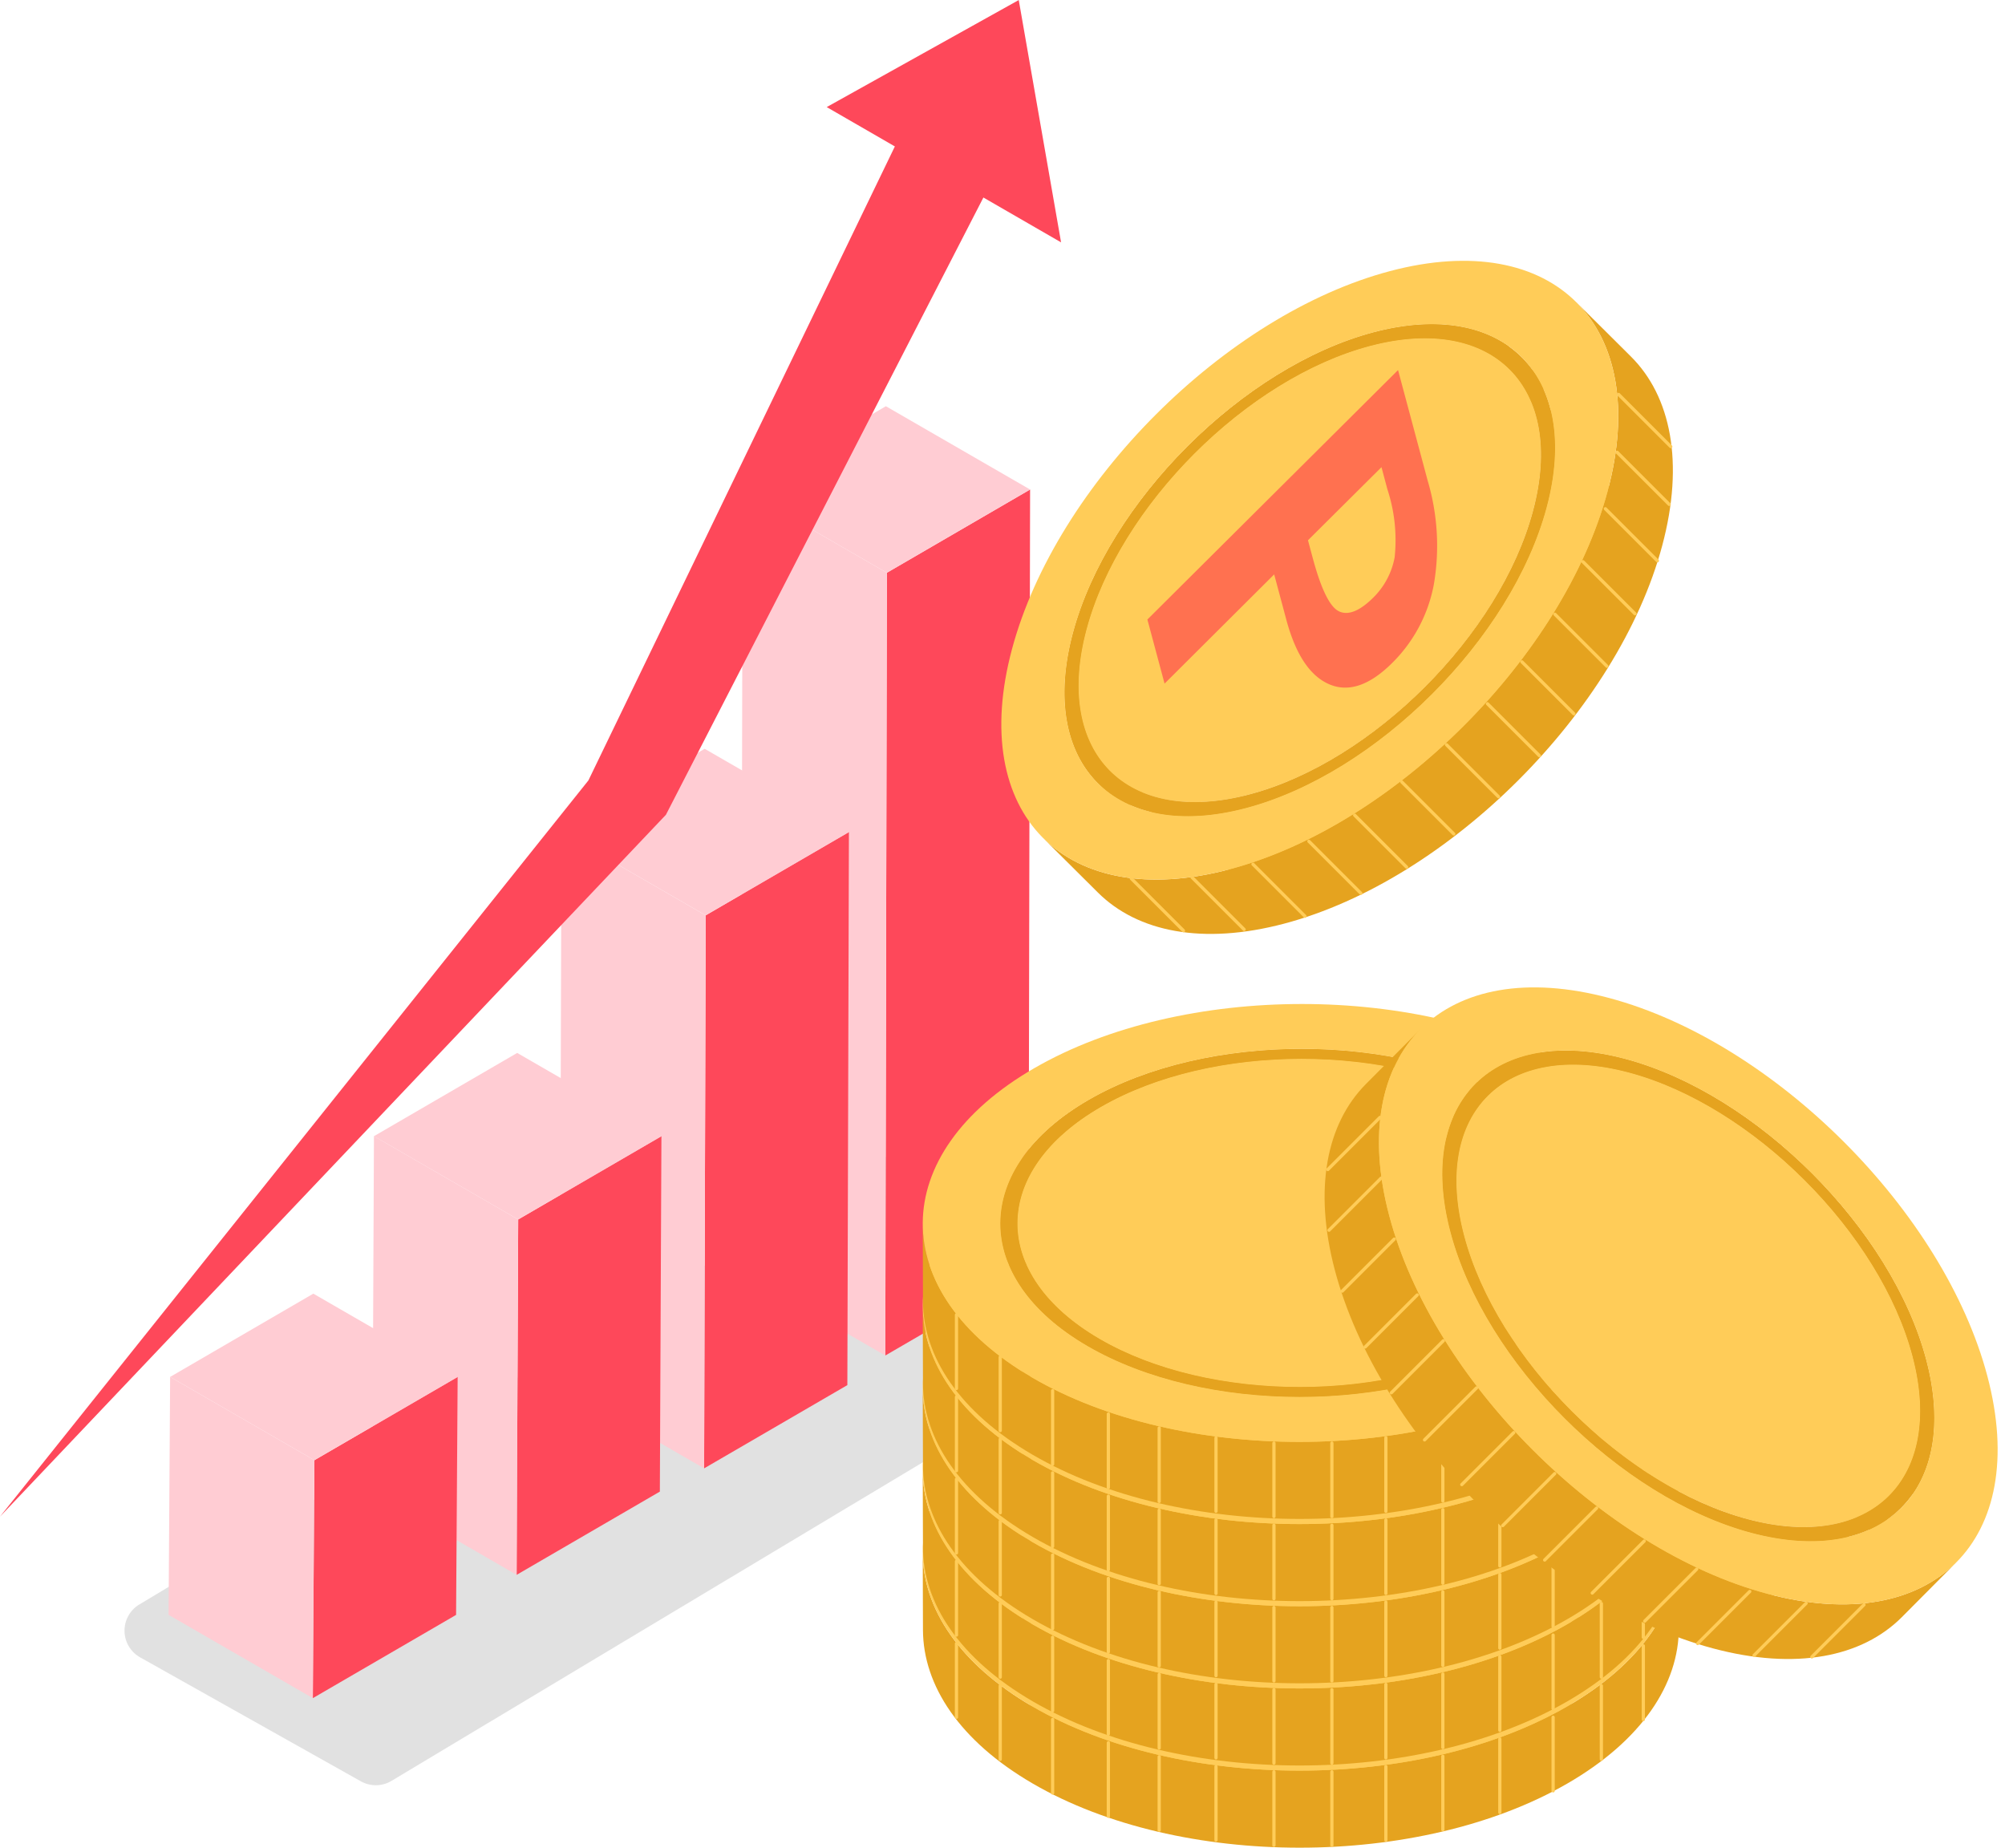
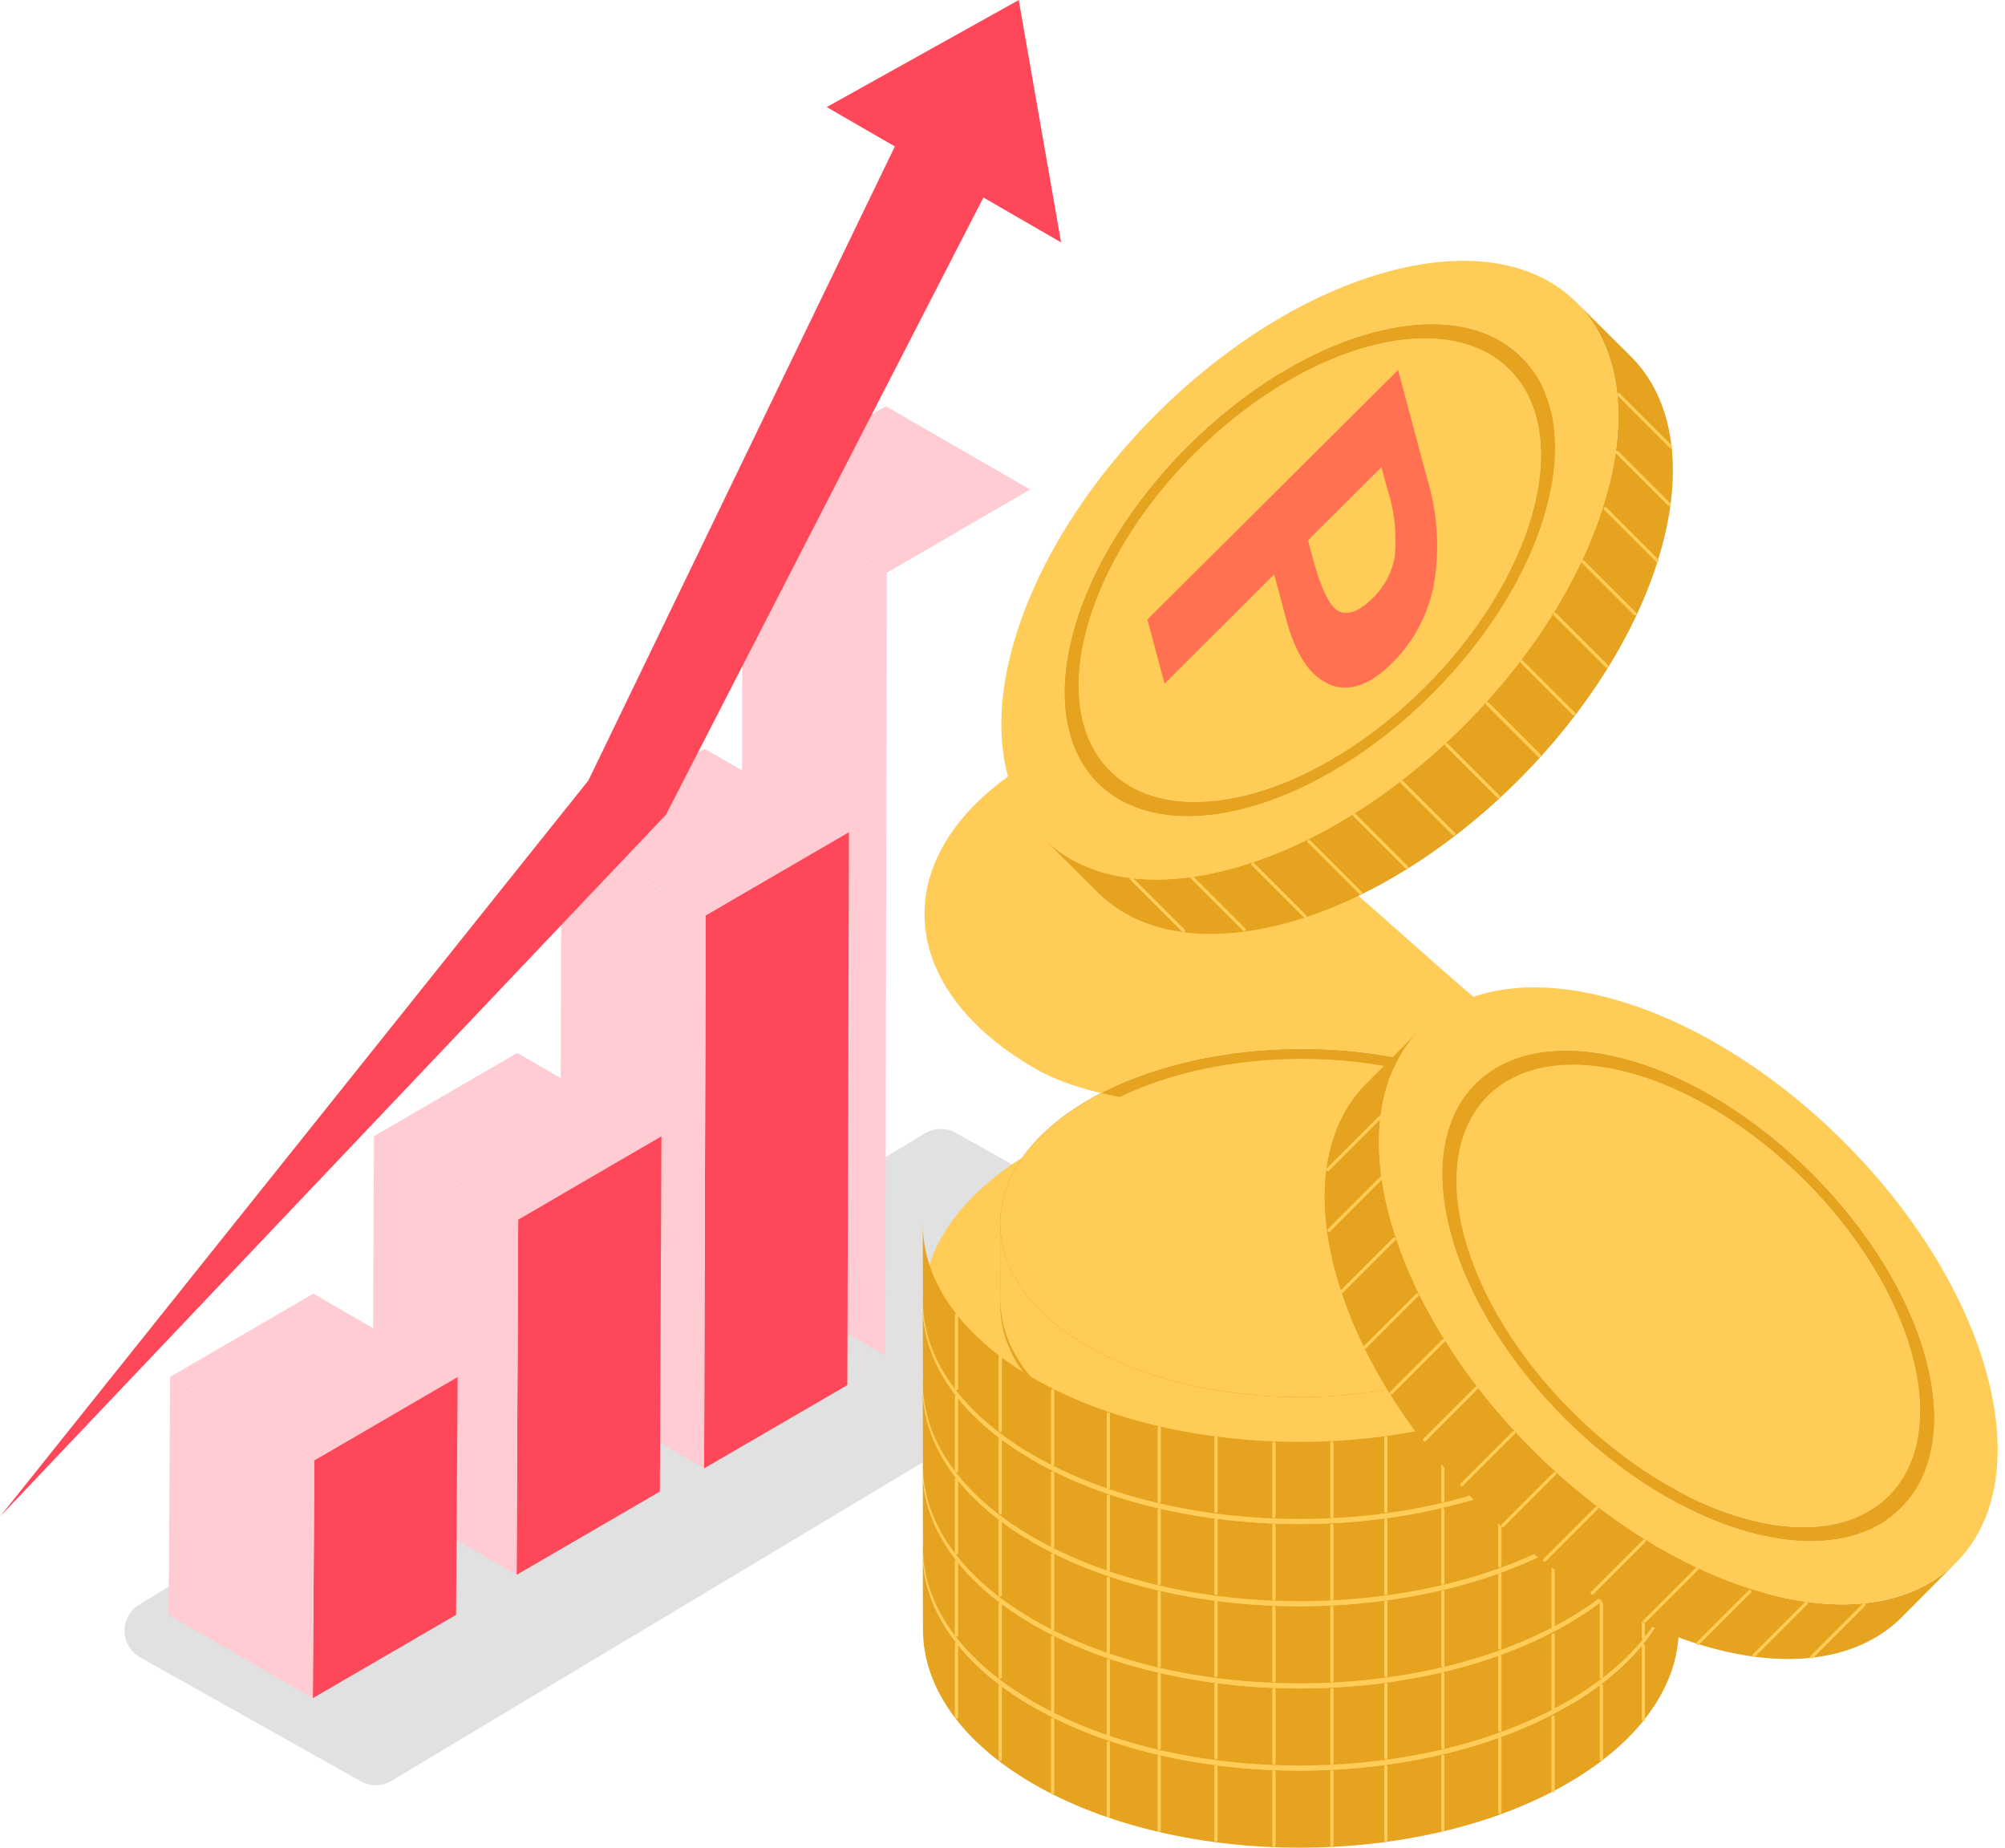
<svg xmlns="http://www.w3.org/2000/svg" width="171.225" height="157.774" viewBox="0 0 171.225 157.774">
  <defs>
    <clipPath id="clip-path">
      <path id="パス_154050" data-name="パス 154050" d="M371.155,480.145q-.009-3.29-.019-6.58c-.59-3.253-3.024-6.412-7.306-8.9-9.975-5.8-26.262-5.8-36.3,0-5.054,2.918-7.578,6.758-7.566,10.591l.019,6.58c-.012-3.833,2.512-7.673,7.566-10.591,10.04-5.8,26.327-5.8,36.3,0C368.131,473.734,370.565,476.892,371.155,480.145Z" transform="translate(-319.961 -460.318)" fill="none" />
    </clipPath>
    <clipPath id="clip-path-2">
      <path id="パス_154052" data-name="パス 154052" d="M325.495,477.6l.019,6.58c-.01-3.613,2.369-7.232,7.133-9.982,9.466-5.466,24.822-5.466,34.227,0,4.673,2.716,7.012,6.277,7.022,9.843l-.019-6.58c-.01-3.567-2.349-7.128-7.022-9.843-9.405-5.466-24.76-5.466-34.227,0C327.864,470.372,325.485,473.991,325.495,477.6Z" transform="translate(-325.495 -463.523)" fill="none" />
    </clipPath>
    <clipPath id="clip-path-3">
      <path id="パス_154054" data-name="パス 154054" d="M467.625,532.676c4.764-2.751,7.144-6.369,7.134-9.982l-.019-6.58c.01,3.613-2.37,7.232-7.134,9.982a27.256,27.256,0,0,1-4.861,2.174q.01,3.29.019,6.58A27.262,27.262,0,0,0,467.625,532.676Z" transform="translate(-462.745 -516.114)" fill="none" />
    </clipPath>
    <clipPath id="clip-path-4">
      <path id="パス_154056" data-name="パス 154056" d="M361.9,535.228q-.01-3.29-.019-6.58c-9.291,3.156-21.439,2.432-29.366-2.175-4.673-2.716-7.012-6.278-7.021-9.846l.019,6.58c.009,3.567,2.348,7.13,7.021,9.845C340.461,537.66,352.61,538.385,361.9,535.228Z" transform="translate(-325.495 -516.628)" fill="none" />
    </clipPath>
    <clipPath id="clip-path-5">
      <path id="パス_154058" data-name="パス 154058" d="M319.961,516.247l.019,6.58c.011,3.783,2.491,7.559,7.445,10.439,9.978,5.8,26.265,5.8,36.305,0,5.053-2.917,7.577-6.756,7.566-10.588l-.019-6.58c.011,3.832-2.513,7.671-7.566,10.588-10.04,5.8-26.327,5.8-36.3,0C322.452,523.806,319.972,520.03,319.961,516.247Z" transform="translate(-319.961 -516.098)" fill="none" />
    </clipPath>
    <clipPath id="clip-path-6">
      <path id="パス_154061" data-name="パス 154061" d="M295,516.214l.019,6.58c.013,4.753,3.137,9.5,9.378,13.126,12.563,7.3,33,7.3,45.645,0,6.364-3.674,9.542-8.5,9.528-13.312l-.019-6.58c.014,4.815-3.164,9.638-9.528,13.312-12.646,7.3-33.082,7.3-45.645,0C298.137,525.713,295.014,520.967,295,516.214Z" transform="translate(-295 -516.028)" fill="none" />
    </clipPath>
    <clipPath id="clip-path-7">
      <path id="パス_154064" data-name="パス 154064" d="M371.155,453.674q-.009-3.29-.019-6.58c-.59-3.253-3.024-6.412-7.306-8.9-9.975-5.8-26.262-5.8-36.3,0-5.054,2.918-7.578,6.758-7.566,10.591l.019,6.58c-.012-3.833,2.512-7.673,7.566-10.591,10.04-5.8,26.327-5.8,36.3,0C368.131,447.262,370.565,450.421,371.155,453.674Z" transform="translate(-319.961 -433.846)" fill="none" />
    </clipPath>
    <clipPath id="clip-path-8">
      <path id="パス_154066" data-name="パス 154066" d="M325.495,451.133l.019,6.58c-.01-3.613,2.369-7.232,7.133-9.982,9.466-5.466,24.822-5.465,34.227,0,4.673,2.716,7.012,6.277,7.022,9.843l-.019-6.58c-.01-3.566-2.349-7.127-7.022-9.843-9.405-5.466-24.76-5.466-34.227,0C327.864,443.9,325.485,447.52,325.495,451.133Z" transform="translate(-325.495 -437.052)" fill="none" />
    </clipPath>
    <clipPath id="clip-path-9">
      <path id="パス_154068" data-name="パス 154068" d="M467.625,506.205c4.764-2.751,7.144-6.369,7.134-9.982l-.019-6.58c.01,3.613-2.37,7.232-7.134,9.982a27.256,27.256,0,0,1-4.861,2.174q.01,3.29.019,6.58A27.262,27.262,0,0,0,467.625,506.205Z" transform="translate(-462.745 -489.643)" fill="none" />
    </clipPath>
    <clipPath id="clip-path-10">
      <path id="パス_154070" data-name="パス 154070" d="M361.9,508.757q-.01-3.29-.019-6.58c-9.291,3.156-21.439,2.432-29.366-2.175-4.673-2.716-7.012-6.278-7.021-9.846l.019,6.58c.009,3.568,2.348,7.13,7.021,9.846C340.461,511.189,352.61,511.913,361.9,508.757Z" transform="translate(-325.495 -490.157)" fill="none" />
    </clipPath>
    <clipPath id="clip-path-11">
      <path id="パス_154072" data-name="パス 154072" d="M319.961,489.775l.019,6.58c.011,3.783,2.491,7.559,7.445,10.439,9.978,5.8,26.265,5.8,36.305,0,5.053-2.917,7.577-6.756,7.566-10.588l-.019-6.58c.011,3.833-2.513,7.671-7.566,10.588-10.04,5.8-26.327,5.8-36.3,0C322.452,497.335,319.972,493.558,319.961,489.775Z" transform="translate(-319.961 -489.626)" fill="none" />
    </clipPath>
    <clipPath id="clip-path-12">
      <path id="パス_154075" data-name="パス 154075" d="M295,489.743l.019,6.58c.013,4.753,3.137,9.5,9.378,13.126,12.563,7.3,33,7.3,45.645,0,6.364-3.674,9.542-8.5,9.528-13.312l-.019-6.58c.014,4.815-3.164,9.638-9.528,13.312-12.646,7.3-33.082,7.3-45.645,0C298.137,499.242,295.014,494.5,295,489.743Z" transform="translate(-295 -489.557)" fill="none" />
    </clipPath>
    <clipPath id="clip-path-13">
      <path id="パス_154078" data-name="パス 154078" d="M371.155,427.2q-.009-3.29-.019-6.58c-.59-3.253-3.024-6.411-7.306-8.9-9.975-5.8-26.262-5.8-36.3,0-5.054,2.918-7.578,6.758-7.566,10.591l.019,6.58c-.012-3.833,2.512-7.673,7.566-10.591,10.04-5.8,26.327-5.8,36.3,0C368.131,420.791,370.565,423.949,371.155,427.2Z" transform="translate(-319.961 -407.375)" fill="none" />
    </clipPath>
    <clipPath id="clip-path-14">
      <path id="パス_154080" data-name="パス 154080" d="M325.495,424.661l.019,6.58c-.01-3.613,2.369-7.232,7.133-9.982,9.466-5.466,24.822-5.465,34.227,0,4.673,2.716,7.012,6.277,7.022,9.843l-.019-6.58c-.01-3.566-2.349-7.128-7.022-9.843-9.405-5.466-24.76-5.466-34.227,0C327.864,417.43,325.485,421.048,325.495,424.661Z" transform="translate(-325.495 -410.58)" fill="none" />
    </clipPath>
    <clipPath id="clip-path-15">
      <path id="パス_154082" data-name="パス 154082" d="M467.625,479.734c4.764-2.751,7.144-6.369,7.134-9.982l-.019-6.58c.01,3.613-2.37,7.232-7.134,9.982a27.293,27.293,0,0,1-4.861,2.174q.01,3.29.019,6.58A27.281,27.281,0,0,0,467.625,479.734Z" transform="translate(-462.745 -463.172)" fill="none" />
    </clipPath>
    <clipPath id="clip-path-16">
      <path id="パス_154084" data-name="パス 154084" d="M361.9,482.286q-.01-3.29-.019-6.58c-9.291,3.156-21.439,2.432-29.366-2.175-4.673-2.716-7.012-6.278-7.021-9.846l.019,6.58c.009,3.568,2.348,7.13,7.021,9.846C340.461,484.718,352.61,485.442,361.9,482.286Z" transform="translate(-325.495 -463.686)" fill="none" />
    </clipPath>
    <clipPath id="clip-path-17">
      <path id="パス_154086" data-name="パス 154086" d="M319.961,463.3l.019,6.58c.011,3.783,2.491,7.559,7.445,10.439,9.978,5.8,26.265,5.8,36.305,0,5.053-2.917,7.577-6.756,7.566-10.588l-.019-6.58c.011,3.833-2.513,7.671-7.566,10.588-10.04,5.8-26.327,5.8-36.3,0C322.452,470.864,319.972,467.087,319.961,463.3Z" transform="translate(-319.961 -463.155)" fill="none" />
    </clipPath>
    <clipPath id="clip-path-18">
      <path id="パス_154089" data-name="パス 154089" d="M295,463.271l.019,6.58c.013,4.753,3.137,9.5,9.378,13.126,12.563,7.3,33,7.3,45.645,0,6.364-3.674,9.542-8.5,9.528-13.312l-.019-6.58c.014,4.816-3.164,9.638-9.528,13.312-12.646,7.3-33.082,7.3-45.645,0C298.137,472.77,295.014,468.024,295,463.271Z" transform="translate(-295 -463.085)" fill="none" />
    </clipPath>
    <clipPath id="clip-path-19">
      <path id="パス_154092" data-name="パス 154092" d="M371.155,400.731q-.009-3.29-.019-6.58c-.59-3.253-3.024-6.412-7.306-8.9-9.975-5.8-26.262-5.8-36.3,0-5.054,2.918-7.578,6.758-7.566,10.591l.019,6.58c-.012-3.833,2.512-7.673,7.566-10.591,10.04-5.8,26.327-5.8,36.3,0C368.131,394.32,370.565,397.478,371.155,400.731Z" transform="translate(-319.961 -380.904)" fill="none" />
    </clipPath>
    <clipPath id="clip-path-20">
-       <path id="パス_154094" data-name="パス 154094" d="M325.495,398.19l.019,6.58c-.01-3.613,2.369-7.232,7.133-9.982,9.466-5.466,24.822-5.466,34.227,0,4.673,2.716,7.012,6.277,7.022,9.843l-.019-6.58c-.01-3.567-2.349-7.128-7.022-9.843-9.405-5.466-24.76-5.466-34.227,0C327.864,390.959,325.485,394.577,325.495,398.19Z" transform="translate(-325.495 -384.109)" fill="none" />
-     </clipPath>
+       </clipPath>
    <clipPath id="clip-path-21">
      <path id="パス_154096" data-name="パス 154096" d="M467.625,453.263c4.764-2.751,7.144-6.369,7.134-9.982l-.019-6.58c.01,3.613-2.37,7.232-7.134,9.982a27.274,27.274,0,0,1-4.861,2.175q.01,3.29.019,6.58A27.3,27.3,0,0,0,467.625,453.263Z" transform="translate(-462.745 -436.7)" fill="none" />
    </clipPath>
    <clipPath id="clip-path-22">
      <path id="パス_154098" data-name="パス 154098" d="M361.9,455.815q-.01-3.29-.019-6.58c-9.291,3.156-21.439,2.432-29.366-2.175-4.673-2.716-7.012-6.278-7.021-9.846l.019,6.58c.009,3.567,2.348,7.13,7.021,9.846C340.461,458.247,352.61,458.971,361.9,455.815Z" transform="translate(-325.495 -437.215)" fill="none" />
    </clipPath>
    <clipPath id="clip-path-23">
      <path id="パス_154100" data-name="パス 154100" d="M319.961,436.833l.019,6.58c.011,3.783,2.491,7.56,7.445,10.439,9.978,5.8,26.265,5.8,36.305,0,5.053-2.917,7.577-6.756,7.566-10.588l-.019-6.58c.011,3.833-2.513,7.671-7.566,10.588-10.04,5.8-26.327,5.8-36.3,0C322.452,444.393,319.972,440.616,319.961,436.833Z" transform="translate(-319.961 -436.684)" fill="none" />
    </clipPath>
    <clipPath id="clip-path-24">
      <path id="パス_154103" data-name="パス 154103" d="M295,436.8l.019,6.58c.013,4.753,3.137,9.5,9.378,13.126,12.563,7.3,33,7.3,45.645,0,6.364-3.674,9.542-8.5,9.528-13.312l-.019-6.58c.014,4.815-3.164,9.638-9.528,13.312-12.646,7.3-33.082,7.3-45.645,0C298.137,446.3,295.014,441.553,295,436.8Z" transform="translate(-295 -436.614)" fill="none" />
    </clipPath>
    <clipPath id="clip-path-25">
      <path id="パス_154106" data-name="パス 154106" d="M371.155,374.26q-.009-3.29-.019-6.58c-.59-3.253-3.024-6.412-7.306-8.9-9.975-5.8-26.262-5.8-36.3,0-5.054,2.918-7.578,6.757-7.566,10.591l.019,6.58c-.012-3.834,2.512-7.673,7.566-10.591,10.04-5.8,26.327-5.8,36.3,0C368.131,367.849,370.565,371.007,371.155,374.26Z" transform="translate(-319.961 -354.433)" fill="none" />
    </clipPath>
    <clipPath id="clip-path-26">
      <path id="パス_154108" data-name="パス 154108" d="M325.495,371.719l.019,6.58c-.01-3.613,2.369-7.232,7.133-9.982,9.466-5.466,24.822-5.466,34.227,0,4.673,2.716,7.012,6.277,7.022,9.843l-.019-6.58c-.01-3.567-2.349-7.128-7.022-9.843-9.405-5.466-24.76-5.466-34.227,0C327.864,364.487,325.485,368.106,325.495,371.719Z" transform="translate(-325.495 -357.638)" fill="none" />
    </clipPath>
    <clipPath id="clip-path-27">
      <path id="パス_154110" data-name="パス 154110" d="M467.625,426.791c4.764-2.751,7.144-6.369,7.134-9.982l-.019-6.58c.01,3.613-2.37,7.232-7.134,9.982a27.276,27.276,0,0,1-4.861,2.175q.01,3.29.019,6.58A27.282,27.282,0,0,0,467.625,426.791Z" transform="translate(-462.745 -410.229)" fill="none" />
    </clipPath>
    <clipPath id="clip-path-28">
      <path id="パス_154112" data-name="パス 154112" d="M361.9,429.344q-.01-3.29-.019-6.58c-9.291,3.156-21.439,2.432-29.366-2.175-4.673-2.716-7.012-6.278-7.021-9.846l.019,6.58c.009,3.567,2.348,7.13,7.021,9.846C340.461,431.776,352.61,432.5,361.9,429.344Z" transform="translate(-325.495 -410.744)" fill="none" />
    </clipPath>
    <clipPath id="clip-path-29">
      <path id="パス_154114" data-name="パス 154114" d="M319.961,410.362l.019,6.58c.011,3.783,2.491,7.56,7.445,10.439,9.978,5.8,26.265,5.8,36.305,0,5.053-2.917,7.577-6.756,7.566-10.588l-.019-6.58c.011,3.832-2.513,7.671-7.566,10.588-10.04,5.8-26.327,5.8-36.3,0C322.452,417.922,319.972,414.145,319.961,410.362Z" transform="translate(-319.961 -410.213)" fill="none" />
    </clipPath>
    <clipPath id="clip-path-30">
      <path id="パス_154117" data-name="パス 154117" d="M295,410.329l.019,6.58c.013,4.753,3.137,9.5,9.378,13.126,12.563,7.3,33,7.3,45.645,0,6.364-3.674,9.542-8.5,9.528-13.312l-.019-6.58c.014,4.815-3.164,9.638-9.528,13.312-12.646,7.3-33.082,7.3-45.645,0C298.137,419.828,295.014,415.082,295,410.329Z" transform="translate(-295 -410.143)" fill="none" />
    </clipPath>
    <clipPath id="clip-path-31">
      <path id="パス_154120" data-name="パス 154120" d="M492.843,397.484l4.64-4.666c1.883-2.717,2.4-6.672,1.127-11.46-2.955-11.153-14.472-22.668-25.671-25.669-5.637-1.51-10.137-.58-12.839,2.139l-4.64,4.666c2.7-2.719,7.2-3.649,12.839-2.139,11.2,3,22.716,14.516,25.671,25.669C495.238,390.812,494.726,394.766,492.843,397.484Z" transform="translate(-455.46 -354.967)" fill="none" />
    </clipPath>
    <clipPath id="clip-path-32">
      <path id="パス_154122" data-name="パス 154122" d="M464.035,362.176l-4.64,4.666c2.547-2.562,6.789-3.439,12.1-2.015,10.559,2.829,21.416,13.687,24.2,24.2,1.384,5.225.52,9.4-1.995,11.926l4.639-4.666c2.515-2.529,3.379-6.7,1.995-11.926-2.786-10.515-13.643-21.373-24.2-24.2C470.823,358.737,466.582,359.614,464.035,362.176Z" transform="translate(-459.395 -359.481)" fill="none" />
    </clipPath>
    <clipPath id="clip-path-33">
-       <path id="パス_154124" data-name="パス 154124" d="M529.366,505c5.313,1.424,9.555.548,12.1-2.014l4.64-4.666c-2.548,2.562-6.789,3.438-12.1,2.014a27.27,27.27,0,0,1-4.975-1.9l-4.64,4.666A27.262,27.262,0,0,0,529.366,505Z" transform="translate(-524.391 -498.32)" fill="none" />
-     </clipPath>
+       </clipPath>
    <clipPath id="clip-path-34">
      <path id="パス_154126" data-name="パス 154126" d="M469.272,408.536l4.64-4.666c-8.8-4.338-16.879-13.44-19.227-22.3-1.384-5.225-.519-9.4,2-11.927l-4.639,4.666c-2.516,2.529-3.381,6.7-2,11.927C452.393,395.1,460.471,404.2,469.272,408.536Z" transform="translate(-449.388 -369.641)" fill="none" />
    </clipPath>
    <clipPath id="clip-path-35">
      <path id="パス_154128" data-name="パス 154128" d="M452.306,365.751l-4.639,4.666c-2.667,2.682-3.584,7.107-2.117,12.646,2.955,11.155,14.473,22.671,25.671,25.672,5.636,1.51,10.135.581,12.837-2.137l4.64-4.666c-2.7,2.718-7.2,3.647-12.837,2.137-11.2-3-22.716-14.516-25.671-25.672C448.721,372.858,449.639,368.433,452.306,365.751Z" transform="translate(-444.852 -365.751)" fill="none" />
    </clipPath>
    <clipPath id="clip-path-36">
      <path id="パス_154131" data-name="パス 154131" d="M432.62,348.15l-4.64,4.666c-3.351,3.37-4.5,8.935-2.65,15.912,3.721,14.046,18.171,28.5,32.276,32.276,7.1,1.9,12.755.739,16.15-2.676l4.64-4.666c-3.4,3.414-9.053,4.577-16.15,2.676-14.1-3.779-28.555-18.23-32.276-32.276C428.122,357.085,429.269,351.52,432.62,348.15Z" transform="translate(-424.45 -348.15)" fill="none" />
    </clipPath>
    <clipPath id="clip-path-37">
      <path id="パス_154134" data-name="パス 154134" d="M383.177,127.462l-4.666-4.64c-2.717-1.883-6.672-2.4-11.46-1.127-11.153,2.954-22.668,14.472-25.669,25.671-1.51,5.637-.58,10.137,2.139,12.839l4.666,4.639c-2.719-2.7-3.649-7.2-2.139-12.839,3-11.2,14.516-22.716,25.669-25.671C376.5,125.066,380.459,125.578,383.177,127.462Z" transform="translate(-340.66 -120.997)" fill="none" />
    </clipPath>
    <clipPath id="clip-path-38">
      <path id="パス_154136" data-name="パス 154136" d="M347.869,162.495l4.666,4.64c-2.562-2.548-3.439-6.789-2.015-12.1,2.829-10.558,13.687-21.416,24.2-24.2,5.225-1.384,9.4-.52,11.926,1.995l-4.666-4.64c-2.529-2.515-6.7-3.379-11.926-1.995-10.515,2.786-21.373,13.643-24.2,24.2C344.43,155.706,345.307,159.947,347.869,162.495Z" transform="translate(-345.174 -125.533)" fill="none" />
    </clipPath>
    <clipPath id="clip-path-39">
      <path id="パス_154138" data-name="パス 154138" d="M490.693,152.281c1.424-5.313.548-9.555-2.014-12.1l-4.666-4.64c2.562,2.547,3.438,6.789,2.014,12.1a27.266,27.266,0,0,1-1.9,4.975l4.666,4.639A27.255,27.255,0,0,0,490.693,152.281Z" transform="translate(-484.013 -135.539)" fill="none" />
    </clipPath>
    <clipPath id="clip-path-40">
      <path id="パス_154140" data-name="パス 154140" d="M394.229,204.594l-4.666-4.639c-4.338,8.8-13.44,16.879-22.3,19.227-5.225,1.384-9.4.519-11.927-2l4.666,4.64c2.529,2.516,6.7,3.381,11.927,2C380.789,221.474,389.891,213.4,394.229,204.594Z" transform="translate(-355.334 -199.955)" fill="none" />
    </clipPath>
    <clipPath id="clip-path-41">
      <path id="パス_154142" data-name="パス 154142" d="M351.444,168l4.666,4.64c2.682,2.667,7.107,3.584,12.646,2.117,11.155-2.955,22.671-14.473,25.672-25.672,1.51-5.636.581-10.135-2.137-12.837l-4.666-4.64c2.718,2.7,3.647,7.2,2.137,12.837-3,11.2-14.516,22.716-25.672,25.671C358.551,171.587,354.126,170.67,351.444,168Z" transform="translate(-351.444 -131.611)" fill="none" />
    </clipPath>
    <clipPath id="clip-path-42">
      <path id="パス_154145" data-name="パス 154145" d="M333.843,159.69l4.666,4.64c3.37,3.351,8.935,4.5,15.912,2.65,14.046-3.721,28.5-18.171,32.276-32.276,1.9-7.1.739-12.755-2.676-16.15l-4.666-4.64c3.414,3.4,4.577,9.053,2.676,16.15-3.779,14.1-18.23,28.555-32.276,32.276C342.778,164.189,337.213,163.042,333.843,159.69Z" transform="translate(-333.843 -113.914)" fill="none" />
    </clipPath>
  </defs>
  <g id="アートワーク_18" data-name="アートワーク 18" transform="translate(85.612 78.887)">
    <g id="グループ_85111" data-name="グループ 85111" transform="translate(-85.612 -78.887)">
      <path id="パス_154035" data-name="パス 154035" d="M127.778,395.654l-67.1,40.23a2.613,2.613,0,0,1-2.623.037L39.209,425.338a2.613,2.613,0,0,1-.064-4.519l67.1-40.23a2.612,2.612,0,0,1,2.623-.037l18.844,10.584A2.613,2.613,0,0,1,127.778,395.654Z" transform="translate(-27.242 -283.816)" fill="#c4c4c4" opacity="0.5" />
      <g id="グループ_84939" data-name="グループ 84939">
        <g id="グループ_84938" data-name="グループ 84938" transform="translate(14.396 34.688)">
          <g id="グループ_84934" data-name="グループ 84934" transform="translate(48.889)">
-             <path id="パス_154036" data-name="パス 154036" d="M295.305,174.266l-.134,66.84-12.232,7.108.134-66.84Z" transform="translate(-270.621 -167.154)" fill="#fe485a" />
            <path id="パス_154037" data-name="パス 154037" d="M248.927,181.364l-.134,66.84-12.318-7.112.134-66.84Z" transform="translate(-236.475 -167.144)" fill="#ffccd3" />
            <path id="パス_154038" data-name="パス 154038" d="M261.53,154.551,249.3,161.66l-12.318-7.112,12.232-7.109Z" transform="translate(-236.846 -147.439)" fill="#ffccd3" />
          </g>
          <g id="グループ_84935" data-name="グループ 84935" transform="translate(33.416 29.251)">
            <path id="パス_154039" data-name="パス 154039" d="M236.943,284.6l-.134,47.223-12.232,7.109.134-47.223Z" transform="translate(-212.258 -277.487)" fill="#fe485a" />
            <path id="パス_154040" data-name="パス 154040" d="M190.565,291.7l-.134,47.223-12.318-7.112.134-47.223Z" transform="translate(-178.112 -277.477)" fill="#ffccd3" />
            <path id="パス_154041" data-name="パス 154041" d="M203.168,264.885l-12.232,7.109-12.318-7.112,12.232-7.108Z" transform="translate(-178.484 -257.773)" fill="#ffccd3" />
          </g>
          <g id="グループ_84936" data-name="グループ 84936" transform="translate(17.404 55.221)">
            <path id="パス_154042" data-name="パス 154042" d="M176.545,382.557l-.134,30.347-12.232,7.109.134-30.347Z" transform="translate(-151.86 -375.445)" fill="#fe485a" />
            <path id="パス_154043" data-name="パス 154043" d="M130.166,389.656,130.033,420l-12.318-7.112.134-30.347Z" transform="translate(-117.714 -375.435)" fill="#ffccd3" />
            <path id="パス_154044" data-name="パス 154044" d="M142.77,362.843l-12.232,7.109-12.318-7.112,12.232-7.109Z" transform="translate(-118.085 -355.73)" fill="#ffccd3" />
          </g>
          <g id="グループ_84937" data-name="グループ 84937" transform="translate(0 75.777)">
            <path id="パス_154045" data-name="パス 154045" d="M110.9,460.094l-.134,20.319-12.232,7.109.134-20.319Z" transform="translate(-86.213 -452.982)" fill="#fe485a" />
            <path id="パス_154046" data-name="パス 154046" d="M64.519,467.192l-.134,20.319L52.067,480.4,52.2,460.08Z" transform="translate(-52.067 -452.972)" fill="#ffccd3" />
            <path id="パス_154047" data-name="パス 154047" d="M77.122,440.379,64.89,447.488l-12.318-7.112L64.8,433.267Z" transform="translate(-52.438 -433.267)" fill="#ffccd3" />
          </g>
        </g>
        <path id="パス_154048" data-name="パス 154048" d="M88.382,37.293,84.767,16.6l-16.4,9.14,5.82,3.36L48.016,83.237-2.233,146.1l56.869-59.93L81.748,33.462l6.635,3.83Z" transform="translate(2.233 -16.596)" fill="#fe485a" />
      </g>
      <g id="グループ_85060" data-name="グループ 85060" transform="translate(78.801 85.732)">
        <g id="グループ_84963" data-name="グループ 84963" transform="translate(0 28.072)">
          <g id="グループ_84962" data-name="グループ 84962">
            <g id="グループ_84961" data-name="グループ 84961" style="isolation: isolate">
              <g id="グループ_84942" data-name="グループ 84942" transform="translate(6.617 3.833)" style="isolation: isolate">
                <g id="グループ_84941" data-name="グループ 84941" clip-path="url(#clip-path)">
                  <g id="グループ_84940" data-name="グループ 84940" transform="translate(0)" style="isolation: isolate">
                    <path id="パス_154049" data-name="パス 154049" d="M319.961,475.255l.019,6.58c-.011-3.833,2.513-7.671,7.567-10.589,10.04-5.8,26.327-5.8,36.3,0,4.957,2.88,7.437,6.658,7.448,10.441l-.019-6.58c-.011-3.783-2.492-7.561-7.448-10.441-9.975-5.8-26.262-5.8-36.3,0-5.053,2.918-7.577,6.756-7.566,10.589" transform="translate(-319.961 -460.318)" fill="#e5a31f" />
                  </g>
                </g>
              </g>
              <g id="グループ_84945" data-name="グループ 84945" transform="translate(8.085 4.683)" style="isolation: isolate">
                <g id="グループ_84944" data-name="グループ 84944" clip-path="url(#clip-path-2)">
                  <g id="グループ_84943" data-name="グループ 84943" style="isolation: isolate">
                    <path id="パス_154051" data-name="パス 154051" d="M325.495,477.6l.019,6.58c-.01-3.613,2.369-7.232,7.133-9.982,9.466-5.466,24.822-5.466,34.227,0,4.673,2.716,7.012,6.277,7.022,9.843l-.019-6.58c-.01-3.567-2.349-7.128-7.022-9.843-9.405-5.466-24.76-5.466-34.227,0-4.764,2.75-7.143,6.369-7.133,9.982" transform="translate(-325.495 -463.523)" fill="#ffcc58" />
                  </g>
                </g>
              </g>
              <g id="グループ_84948" data-name="グループ 84948" transform="translate(44.472 18.626)" style="isolation: isolate">
                <g id="グループ_84947" data-name="グループ 84947" clip-path="url(#clip-path-3)">
                  <g id="グループ_84946" data-name="グループ 84946" transform="translate(-36.387)" style="isolation: isolate">
                    <path id="パス_154053" data-name="パス 154053" d="M325.495,516.252l.019,6.58c.01,3.567,2.349,7.128,7.021,9.843,9.407,5.467,24.76,5.466,34.227,0,4.764-2.751,7.144-6.369,7.134-9.982l-.019-6.58c.01,3.613-2.37,7.232-7.134,9.982-9.467,5.466-24.819,5.467-34.227,0-4.672-2.715-7.011-6.277-7.021-9.843" transform="translate(-325.495 -516.114)" fill="#e5a31f" />
                  </g>
                </g>
              </g>
              <g id="グループ_84951" data-name="グループ 84951" transform="translate(8.085 18.762)" style="isolation: isolate">
                <g id="グループ_84950" data-name="グループ 84950" clip-path="url(#clip-path-4)">
                  <g id="グループ_84949" data-name="グループ 84949" transform="translate(0 -0.136)" style="isolation: isolate">
                    <path id="パス_154055" data-name="パス 154055" d="M325.495,516.252l.019,6.58c.01,3.567,2.349,7.128,7.021,9.843,9.407,5.467,24.76,5.466,34.227,0,4.764-2.751,7.144-6.369,7.134-9.982l-.019-6.58c.01,3.613-2.37,7.232-7.134,9.982-9.467,5.466-24.819,5.467-34.227,0-4.672-2.715-7.011-6.277-7.021-9.843" transform="translate(-325.495 -516.114)" fill="#e5a31f" />
                  </g>
                </g>
              </g>
              <g id="グループ_84952" data-name="グループ 84952" transform="translate(8.033 4.608)">
                <ellipse id="楕円形_2942" data-name="楕円形 2942" cx="24.202" cy="14.019" rx="24.202" ry="14.019" transform="matrix(1, -0.003, 0.003, 1, 0, 0.137)" fill="#ffcc58" />
              </g>
              <g id="グループ_84955" data-name="グループ 84955" transform="translate(6.618 18.621)" style="isolation: isolate">
                <g id="グループ_84954" data-name="グループ 84954" clip-path="url(#clip-path-5)">
                  <g id="グループ_84953" data-name="グループ 84953" style="isolation: isolate">
                    <path id="パス_154057" data-name="パス 154057" d="M319.961,516.247l.019,6.58c.011,3.783,2.491,7.559,7.445,10.439,9.978,5.8,26.265,5.8,36.305,0,5.053-2.917,7.577-6.756,7.566-10.588l-.019-6.58c.011,3.832-2.513,7.671-7.566,10.588-10.04,5.8-26.327,5.8-36.3,0-4.955-2.88-7.435-6.656-7.446-10.439" transform="translate(-319.961 -516.098)" fill="#ffcc58" />
                  </g>
                </g>
              </g>
              <g id="グループ_84956" data-name="グループ 84956" transform="translate(6.618 3.833)">
                <path id="パス_154059" data-name="パス 154059" d="M363.83,464.665c9.978,5.8,9.922,15.232-.118,21.029s-26.327,5.8-36.305,0-9.92-15.231.121-21.028S353.855,458.868,363.83,464.665Zm-1.154,20.427c9.467-5.466,9.519-14.359.112-19.826s-24.76-5.466-34.227,0-9.517,14.36-.112,19.826,24.76,5.466,34.227,0" transform="translate(-319.961 -460.318)" fill="#e5a31f" />
              </g>
              <g id="グループ_84959" data-name="グループ 84959" transform="translate(0 18.603)" style="isolation: isolate">
                <g id="グループ_84958" data-name="グループ 84958" clip-path="url(#clip-path-6)">
                  <g id="グループ_84957" data-name="グループ 84957" style="isolation: isolate">
                    <path id="パス_154060" data-name="パス 154060" d="M295,516.214l.019,6.58c.013,4.753,3.137,9.5,9.378,13.126,12.563,7.3,33,7.3,45.645,0,6.364-3.674,9.542-8.5,9.528-13.312l-.019-6.58c.014,4.815-3.164,9.638-9.528,13.312-12.646,7.3-33.082,7.3-45.645,0-6.241-3.627-9.364-8.373-9.378-13.126" transform="translate(-295 -516.028)" fill="#e5a31f" />
                  </g>
                </g>
              </g>
              <g id="グループ_84960" data-name="グループ 84960" transform="translate(0)">
                <path id="パス_154062" data-name="パス 154062" d="M350.172,451.335c12.563,7.3,12.5,19.138-.149,26.439s-33.082,7.3-45.645,0-12.494-19.137.151-26.438S337.609,444.033,350.172,451.335Zm-4.8,23.734c10.041-5.8,10.1-15.231.118-21.029s-26.262-5.8-36.3,0-10.1,15.231-.121,21.028,26.265,5.8,36.305,0" transform="translate(-295 -445.859)" fill="#ffcc58" />
              </g>
            </g>
          </g>
          <line id="線_1149" data-name="線 1149" y2="6.295" transform="translate(61.536 26.733)" fill="none" stroke="#ffcc58" stroke-linecap="round" stroke-miterlimit="10" stroke-width="0.277" />
          <line id="線_1150" data-name="線 1150" y2="6.287" transform="translate(57.953 30.138)" fill="none" stroke="#ffcc58" stroke-linecap="round" stroke-miterlimit="10" stroke-width="0.277" />
          <line id="線_1151" data-name="線 1151" y2="6.283" transform="translate(53.834 32.833)" fill="none" stroke="#ffcc58" stroke-linecap="round" stroke-miterlimit="10" stroke-width="0.277" />
          <line id="線_1152" data-name="線 1152" y2="6.28" transform="translate(49.283 34.684)" fill="none" stroke="#ffcc58" stroke-linecap="round" stroke-miterlimit="10" stroke-width="0.277" />
          <line id="線_1153" data-name="線 1153" y2="6.278" transform="translate(44.417 36.161)" fill="none" stroke="#ffcc58" stroke-linecap="round" stroke-miterlimit="10" stroke-width="0.277" />
          <line id="線_1154" data-name="線 1154" y2="6.276" transform="translate(39.551 37.041)" fill="none" stroke="#ffcc58" stroke-linecap="round" stroke-miterlimit="10" stroke-width="0.277" />
          <line id="線_1155" data-name="線 1155" y2="6.274" transform="translate(34.94 37.492)" fill="none" stroke="#ffcc58" stroke-linecap="round" stroke-miterlimit="10" stroke-width="0.277" />
          <line id="線_1156" data-name="線 1156" y2="6.295" transform="translate(2.881 26.538)" fill="none" stroke="#ffcc58" stroke-linecap="round" stroke-miterlimit="10" stroke-width="0.277" />
          <line id="線_1157" data-name="線 1157" y2="6.287" transform="translate(6.618 30.138)" fill="none" stroke="#ffcc58" stroke-linecap="round" stroke-miterlimit="10" stroke-width="0.277" />
          <line id="線_1158" data-name="線 1158" y2="6.283" transform="translate(11.091 33.019)" fill="none" stroke="#ffcc58" stroke-linecap="round" stroke-miterlimit="10" stroke-width="0.277" />
          <line id="線_1159" data-name="線 1159" y2="6.28" transform="translate(15.851 35.01)" fill="none" stroke="#ffcc58" stroke-linecap="round" stroke-miterlimit="10" stroke-width="0.277" />
          <line id="線_1160" data-name="線 1160" y2="6.278" transform="translate(20.193 36.199)" fill="none" stroke="#ffcc58" stroke-linecap="round" stroke-miterlimit="10" stroke-width="0.277" />
          <line id="線_1161" data-name="線 1161" y2="6.276" transform="translate(25.045 37.041)" fill="none" stroke="#ffcc58" stroke-linecap="round" stroke-miterlimit="10" stroke-width="0.277" />
          <line id="線_1162" data-name="線 1162" y2="6.274" transform="translate(29.992 37.492)" fill="none" stroke="#ffcc58" stroke-linecap="round" stroke-miterlimit="10" stroke-width="0.277" />
        </g>
        <g id="グループ_84987" data-name="グループ 84987" transform="translate(0 21.054)">
          <g id="グループ_84986" data-name="グループ 84986">
            <g id="グループ_84985" data-name="グループ 84985" style="isolation: isolate">
              <g id="グループ_84966" data-name="グループ 84966" transform="translate(6.617 3.833)" style="isolation: isolate">
                <g id="グループ_84965" data-name="グループ 84965" clip-path="url(#clip-path-7)">
                  <g id="グループ_84964" data-name="グループ 84964" transform="translate(0)" style="isolation: isolate">
                    <path id="パス_154063" data-name="パス 154063" d="M319.961,448.784l.019,6.58c-.011-3.833,2.513-7.671,7.567-10.589,10.04-5.8,26.327-5.8,36.3,0,4.957,2.88,7.437,6.658,7.448,10.441l-.019-6.58c-.011-3.783-2.492-7.561-7.448-10.441-9.975-5.8-26.262-5.8-36.3,0-5.053,2.918-7.577,6.756-7.566,10.589" transform="translate(-319.961 -433.846)" fill="#e5a31f" />
                  </g>
                </g>
              </g>
              <g id="グループ_84969" data-name="グループ 84969" transform="translate(8.085 4.683)" style="isolation: isolate">
                <g id="グループ_84968" data-name="グループ 84968" clip-path="url(#clip-path-8)">
                  <g id="グループ_84967" data-name="グループ 84967" style="isolation: isolate">
                    <path id="パス_154065" data-name="パス 154065" d="M325.495,451.133l.019,6.58c-.01-3.613,2.369-7.232,7.133-9.982,9.466-5.466,24.822-5.465,34.227,0,4.673,2.716,7.012,6.277,7.022,9.843l-.019-6.58c-.01-3.566-2.349-7.127-7.022-9.843-9.405-5.466-24.76-5.466-34.227,0-4.764,2.751-7.143,6.369-7.133,9.982" transform="translate(-325.495 -437.052)" fill="#ffcc58" />
                  </g>
                </g>
              </g>
              <g id="グループ_84972" data-name="グループ 84972" transform="translate(44.472 18.626)" style="isolation: isolate">
                <g id="グループ_84971" data-name="グループ 84971" clip-path="url(#clip-path-9)">
                  <g id="グループ_84970" data-name="グループ 84970" transform="translate(-36.387 0)" style="isolation: isolate">
                    <path id="パス_154067" data-name="パス 154067" d="M325.495,489.781l.019,6.58c.01,3.567,2.349,7.128,7.021,9.843,9.407,5.467,24.76,5.466,34.227,0,4.764-2.751,7.144-6.369,7.134-9.982l-.019-6.58c.01,3.613-2.37,7.232-7.134,9.982-9.467,5.466-24.819,5.467-34.227,0-4.672-2.715-7.011-6.277-7.021-9.843" transform="translate(-325.495 -489.642)" fill="#e5a31f" />
                  </g>
                </g>
              </g>
              <g id="グループ_84975" data-name="グループ 84975" transform="translate(8.085 18.762)" style="isolation: isolate">
                <g id="グループ_84974" data-name="グループ 84974" clip-path="url(#clip-path-10)">
                  <g id="グループ_84973" data-name="グループ 84973" transform="translate(0 -0.137)" style="isolation: isolate">
                    <path id="パス_154069" data-name="パス 154069" d="M325.495,489.781l.019,6.58c.01,3.567,2.349,7.128,7.021,9.843,9.407,5.467,24.76,5.466,34.227,0,4.764-2.751,7.144-6.369,7.134-9.982l-.019-6.58c.01,3.613-2.37,7.232-7.134,9.982-9.467,5.466-24.819,5.467-34.227,0-4.672-2.715-7.011-6.277-7.021-9.843" transform="translate(-325.495 -489.642)" fill="#e5a31f" />
                  </g>
                </g>
              </g>
              <g id="グループ_84976" data-name="グループ 84976" transform="translate(8.033 4.608)">
                <ellipse id="楕円形_2943" data-name="楕円形 2943" cx="24.202" cy="14.019" rx="24.202" ry="14.019" transform="matrix(1, -0.003, 0.003, 1, 0, 0.137)" fill="#ffcc58" />
              </g>
              <g id="グループ_84979" data-name="グループ 84979" transform="translate(6.618 18.621)" style="isolation: isolate">
                <g id="グループ_84978" data-name="グループ 84978" clip-path="url(#clip-path-11)">
                  <g id="グループ_84977" data-name="グループ 84977" style="isolation: isolate">
                    <path id="パス_154071" data-name="パス 154071" d="M319.961,489.775l.019,6.58c.011,3.783,2.491,7.559,7.445,10.439,9.978,5.8,26.265,5.8,36.305,0,5.053-2.917,7.577-6.756,7.566-10.588l-.019-6.58c.011,3.833-2.513,7.671-7.566,10.588-10.04,5.8-26.327,5.8-36.3,0-4.955-2.88-7.435-6.656-7.446-10.439" transform="translate(-319.961 -489.626)" fill="#ffcc58" />
                  </g>
                </g>
              </g>
              <g id="グループ_84980" data-name="グループ 84980" transform="translate(6.618 3.833)">
                <path id="パス_154073" data-name="パス 154073" d="M363.83,438.194c9.978,5.8,9.922,15.232-.118,21.029s-26.327,5.8-36.305,0-9.92-15.231.121-21.028S353.855,432.4,363.83,438.194Zm-1.154,20.427c9.467-5.466,9.519-14.359.112-19.826s-24.76-5.466-34.227,0-9.517,14.36-.112,19.826,24.76,5.466,34.227,0" transform="translate(-319.961 -433.846)" fill="#e5a31f" />
              </g>
              <g id="グループ_84983" data-name="グループ 84983" transform="translate(0 18.603)" style="isolation: isolate">
                <g id="グループ_84982" data-name="グループ 84982" clip-path="url(#clip-path-12)">
                  <g id="グループ_84981" data-name="グループ 84981" style="isolation: isolate">
                    <path id="パス_154074" data-name="パス 154074" d="M295,489.743l.019,6.58c.013,4.753,3.137,9.5,9.378,13.126,12.563,7.3,33,7.3,45.645,0,6.364-3.674,9.542-8.5,9.528-13.312l-.019-6.58c.014,4.815-3.164,9.638-9.528,13.312-12.646,7.3-33.082,7.3-45.645,0-6.241-3.627-9.364-8.373-9.378-13.126" transform="translate(-295 -489.557)" fill="#e5a31f" />
                  </g>
                </g>
              </g>
              <g id="グループ_84984" data-name="グループ 84984" transform="translate(0)">
                <path id="パス_154076" data-name="パス 154076" d="M350.172,424.863c12.563,7.3,12.5,19.139-.149,26.44s-33.082,7.3-45.645,0-12.494-19.137.151-26.438S337.609,417.562,350.172,424.863Zm-4.8,23.734c10.041-5.8,10.1-15.231.118-21.029s-26.262-5.8-36.3,0-10.1,15.231-.121,21.028,26.265,5.8,36.305,0" transform="translate(-295 -419.388)" fill="#ffcc58" />
              </g>
            </g>
          </g>
          <line id="線_1163" data-name="線 1163" y2="6.295" transform="translate(61.536 26.733)" fill="none" stroke="#ffcc58" stroke-linecap="round" stroke-miterlimit="10" stroke-width="0.277" />
          <line id="線_1164" data-name="線 1164" y2="6.287" transform="translate(57.953 30.138)" fill="none" stroke="#ffcc58" stroke-linecap="round" stroke-miterlimit="10" stroke-width="0.277" />
          <line id="線_1165" data-name="線 1165" y2="6.283" transform="translate(53.834 32.833)" fill="none" stroke="#ffcc58" stroke-linecap="round" stroke-miterlimit="10" stroke-width="0.277" />
          <line id="線_1166" data-name="線 1166" y2="6.28" transform="translate(49.283 34.684)" fill="none" stroke="#ffcc58" stroke-linecap="round" stroke-miterlimit="10" stroke-width="0.277" />
          <line id="線_1167" data-name="線 1167" y2="6.278" transform="translate(44.417 36.16)" fill="none" stroke="#ffcc58" stroke-linecap="round" stroke-miterlimit="10" stroke-width="0.277" />
          <line id="線_1168" data-name="線 1168" y2="6.276" transform="translate(39.551 37.041)" fill="none" stroke="#ffcc58" stroke-linecap="round" stroke-miterlimit="10" stroke-width="0.277" />
          <line id="線_1169" data-name="線 1169" y2="6.274" transform="translate(34.94 37.492)" fill="none" stroke="#ffcc58" stroke-linecap="round" stroke-miterlimit="10" stroke-width="0.277" />
          <line id="線_1170" data-name="線 1170" y2="6.295" transform="translate(2.881 26.538)" fill="none" stroke="#ffcc58" stroke-linecap="round" stroke-miterlimit="10" stroke-width="0.277" />
          <line id="線_1171" data-name="線 1171" y2="6.287" transform="translate(6.618 30.138)" fill="none" stroke="#ffcc58" stroke-linecap="round" stroke-miterlimit="10" stroke-width="0.277" />
          <line id="線_1172" data-name="線 1172" y2="6.283" transform="translate(11.091 33.019)" fill="none" stroke="#ffcc58" stroke-linecap="round" stroke-miterlimit="10" stroke-width="0.277" />
          <line id="線_1173" data-name="線 1173" y2="6.28" transform="translate(15.851 35.01)" fill="none" stroke="#ffcc58" stroke-linecap="round" stroke-miterlimit="10" stroke-width="0.277" />
          <line id="線_1174" data-name="線 1174" y2="6.278" transform="translate(20.193 36.199)" fill="none" stroke="#ffcc58" stroke-linecap="round" stroke-miterlimit="10" stroke-width="0.277" />
          <line id="線_1175" data-name="線 1175" y2="6.276" transform="translate(25.045 37.041)" fill="none" stroke="#ffcc58" stroke-linecap="round" stroke-miterlimit="10" stroke-width="0.277" />
          <line id="線_1176" data-name="線 1176" y2="6.274" transform="translate(29.992 37.492)" fill="none" stroke="#ffcc58" stroke-linecap="round" stroke-miterlimit="10" stroke-width="0.277" />
        </g>
        <g id="グループ_85011" data-name="グループ 85011" transform="translate(0 14.036)">
          <g id="グループ_85010" data-name="グループ 85010">
            <g id="グループ_85009" data-name="グループ 85009" style="isolation: isolate">
              <g id="グループ_84990" data-name="グループ 84990" transform="translate(6.617 3.833)" style="isolation: isolate">
                <g id="グループ_84989" data-name="グループ 84989" clip-path="url(#clip-path-13)">
                  <g id="グループ_84988" data-name="グループ 84988" transform="translate(0)" style="isolation: isolate">
                    <path id="パス_154077" data-name="パス 154077" d="M319.961,422.312l.019,6.58c-.011-3.833,2.513-7.671,7.567-10.589,10.04-5.8,26.327-5.8,36.3,0,4.957,2.88,7.437,6.658,7.448,10.441l-.019-6.58c-.011-3.783-2.492-7.561-7.448-10.441-9.975-5.8-26.262-5.8-36.3,0-5.053,2.917-7.577,6.756-7.566,10.589" transform="translate(-319.961 -407.375)" fill="#e5a31f" />
                  </g>
                </g>
              </g>
              <g id="グループ_84993" data-name="グループ 84993" transform="translate(8.085 4.683)" style="isolation: isolate">
                <g id="グループ_84992" data-name="グループ 84992" clip-path="url(#clip-path-14)">
                  <g id="グループ_84991" data-name="グループ 84991" style="isolation: isolate">
                    <path id="パス_154079" data-name="パス 154079" d="M325.495,424.661l.019,6.58c-.01-3.613,2.369-7.232,7.133-9.982,9.466-5.466,24.822-5.465,34.227,0,4.673,2.716,7.012,6.277,7.022,9.843l-.019-6.58c-.01-3.566-2.349-7.128-7.022-9.843-9.405-5.466-24.76-5.466-34.227,0-4.764,2.75-7.143,6.369-7.133,9.982" transform="translate(-325.495 -410.58)" fill="#ffcc58" />
                  </g>
                </g>
              </g>
              <g id="グループ_84996" data-name="グループ 84996" transform="translate(44.472 18.626)" style="isolation: isolate">
                <g id="グループ_84995" data-name="グループ 84995" clip-path="url(#clip-path-15)">
                  <g id="グループ_84994" data-name="グループ 84994" transform="translate(-36.387 0)" style="isolation: isolate">
                    <path id="パス_154081" data-name="パス 154081" d="M325.495,463.31l.019,6.58c.01,3.567,2.349,7.128,7.021,9.843,9.407,5.467,24.76,5.466,34.227,0,4.764-2.751,7.144-6.369,7.134-9.982l-.019-6.58c.01,3.613-2.37,7.232-7.134,9.982-9.467,5.466-24.819,5.467-34.227,0-4.672-2.715-7.011-6.277-7.021-9.843" transform="translate(-325.495 -463.171)" fill="#e5a31f" />
                  </g>
                </g>
              </g>
              <g id="グループ_84999" data-name="グループ 84999" transform="translate(8.085 18.762)" style="isolation: isolate">
                <g id="グループ_84998" data-name="グループ 84998" clip-path="url(#clip-path-16)">
                  <g id="グループ_84997" data-name="グループ 84997" transform="translate(0 -0.137)" style="isolation: isolate">
                    <path id="パス_154083" data-name="パス 154083" d="M325.495,463.31l.019,6.58c.01,3.567,2.349,7.128,7.021,9.843,9.407,5.467,24.76,5.466,34.227,0,4.764-2.751,7.144-6.369,7.134-9.982l-.019-6.58c.01,3.613-2.37,7.232-7.134,9.982-9.467,5.466-24.819,5.467-34.227,0-4.672-2.715-7.011-6.277-7.021-9.843" transform="translate(-325.495 -463.171)" fill="#e5a31f" />
                  </g>
                </g>
              </g>
              <g id="グループ_85000" data-name="グループ 85000" transform="translate(8.033 4.608)">
                <ellipse id="楕円形_2944" data-name="楕円形 2944" cx="24.202" cy="14.019" rx="24.202" ry="14.019" transform="matrix(1, -0.003, 0.003, 1, 0, 0.137)" fill="#ffcc58" />
              </g>
              <g id="グループ_85003" data-name="グループ 85003" transform="translate(6.618 18.621)" style="isolation: isolate">
                <g id="グループ_85002" data-name="グループ 85002" clip-path="url(#clip-path-17)">
                  <g id="グループ_85001" data-name="グループ 85001" style="isolation: isolate">
                    <path id="パス_154085" data-name="パス 154085" d="M319.961,463.3l.019,6.58c.011,3.783,2.491,7.559,7.445,10.439,9.978,5.8,26.265,5.8,36.305,0,5.053-2.917,7.577-6.756,7.566-10.588l-.019-6.58c.011,3.833-2.513,7.671-7.566,10.588-10.04,5.8-26.327,5.8-36.3,0-4.955-2.879-7.435-6.656-7.446-10.439" transform="translate(-319.961 -463.155)" fill="#ffcc58" />
                  </g>
                </g>
              </g>
              <g id="グループ_85004" data-name="グループ 85004" transform="translate(6.618 3.833)">
                <path id="パス_154087" data-name="パス 154087" d="M363.83,411.722c9.978,5.8,9.922,15.232-.118,21.029s-26.327,5.8-36.305,0-9.92-15.231.121-21.028S353.855,405.925,363.83,411.722Zm-1.154,20.428c9.467-5.466,9.519-14.359.112-19.826s-24.76-5.466-34.227,0-9.517,14.36-.112,19.826,24.76,5.466,34.227,0" transform="translate(-319.961 -407.375)" fill="#e5a31f" />
              </g>
              <g id="グループ_85007" data-name="グループ 85007" transform="translate(0 18.603)" style="isolation: isolate">
                <g id="グループ_85006" data-name="グループ 85006" clip-path="url(#clip-path-18)">
                  <g id="グループ_85005" data-name="グループ 85005" style="isolation: isolate">
                    <path id="パス_154088" data-name="パス 154088" d="M295,463.271l.019,6.58c.013,4.753,3.137,9.5,9.378,13.126,12.563,7.3,33,7.3,45.645,0,6.364-3.674,9.542-8.5,9.528-13.312l-.019-6.58c.014,4.816-3.164,9.638-9.528,13.312-12.646,7.3-33.082,7.3-45.645,0-6.241-3.627-9.364-8.373-9.378-13.126" transform="translate(-295 -463.085)" fill="#e5a31f" />
                  </g>
                </g>
              </g>
              <g id="グループ_85008" data-name="グループ 85008" transform="translate(0)">
                <path id="パス_154090" data-name="パス 154090" d="M350.172,398.392c12.563,7.3,12.5,19.139-.149,26.439s-33.082,7.3-45.645,0-12.494-19.137.151-26.438S337.609,391.091,350.172,398.392Zm-4.8,23.734c10.041-5.8,10.1-15.231.118-21.029s-26.262-5.8-36.3,0-10.1,15.231-.121,21.028,26.265,5.8,36.305,0" transform="translate(-295 -392.917)" fill="#ffcc58" />
              </g>
            </g>
          </g>
          <line id="線_1177" data-name="線 1177" y2="6.295" transform="translate(61.536 26.733)" fill="none" stroke="#ffcc58" stroke-linecap="round" stroke-miterlimit="10" stroke-width="0.277" />
          <line id="線_1178" data-name="線 1178" y2="6.287" transform="translate(57.953 30.138)" fill="none" stroke="#ffcc58" stroke-linecap="round" stroke-miterlimit="10" stroke-width="0.277" />
          <line id="線_1179" data-name="線 1179" y2="6.283" transform="translate(53.834 32.833)" fill="none" stroke="#ffcc58" stroke-linecap="round" stroke-miterlimit="10" stroke-width="0.277" />
          <line id="線_1180" data-name="線 1180" y2="6.28" transform="translate(49.283 34.684)" fill="none" stroke="#ffcc58" stroke-linecap="round" stroke-miterlimit="10" stroke-width="0.277" />
          <line id="線_1181" data-name="線 1181" y2="6.278" transform="translate(44.417 36.16)" fill="none" stroke="#ffcc58" stroke-linecap="round" stroke-miterlimit="10" stroke-width="0.277" />
          <line id="線_1182" data-name="線 1182" y2="6.276" transform="translate(39.551 37.041)" fill="none" stroke="#ffcc58" stroke-linecap="round" stroke-miterlimit="10" stroke-width="0.277" />
          <line id="線_1183" data-name="線 1183" y2="6.274" transform="translate(34.94 37.492)" fill="none" stroke="#ffcc58" stroke-linecap="round" stroke-miterlimit="10" stroke-width="0.277" />
          <line id="線_1184" data-name="線 1184" y2="6.295" transform="translate(2.881 26.538)" fill="none" stroke="#ffcc58" stroke-linecap="round" stroke-miterlimit="10" stroke-width="0.277" />
          <line id="線_1185" data-name="線 1185" y2="6.287" transform="translate(6.618 30.138)" fill="none" stroke="#ffcc58" stroke-linecap="round" stroke-miterlimit="10" stroke-width="0.277" />
          <line id="線_1186" data-name="線 1186" y2="6.283" transform="translate(11.091 33.019)" fill="none" stroke="#ffcc58" stroke-linecap="round" stroke-miterlimit="10" stroke-width="0.277" />
          <line id="線_1187" data-name="線 1187" y2="6.28" transform="translate(15.851 35.01)" fill="none" stroke="#ffcc58" stroke-linecap="round" stroke-miterlimit="10" stroke-width="0.277" />
          <line id="線_1188" data-name="線 1188" y2="6.278" transform="translate(20.193 36.199)" fill="none" stroke="#ffcc58" stroke-linecap="round" stroke-miterlimit="10" stroke-width="0.277" />
          <line id="線_1189" data-name="線 1189" y2="6.276" transform="translate(25.045 37.041)" fill="none" stroke="#ffcc58" stroke-linecap="round" stroke-miterlimit="10" stroke-width="0.277" />
          <line id="線_1190" data-name="線 1190" y2="6.274" transform="translate(29.992 37.492)" fill="none" stroke="#ffcc58" stroke-linecap="round" stroke-miterlimit="10" stroke-width="0.277" />
        </g>
        <g id="グループ_85035" data-name="グループ 85035" transform="translate(0 7.018)">
          <g id="グループ_85034" data-name="グループ 85034">
            <g id="グループ_85033" data-name="グループ 85033" style="isolation: isolate">
              <g id="グループ_85014" data-name="グループ 85014" transform="translate(6.617 3.833)" style="isolation: isolate">
                <g id="グループ_85013" data-name="グループ 85013" clip-path="url(#clip-path-19)">
                  <g id="グループ_85012" data-name="グループ 85012" transform="translate(0)" style="isolation: isolate">
                    <path id="パス_154091" data-name="パス 154091" d="M319.961,395.841l.019,6.58c-.011-3.832,2.513-7.671,7.567-10.589,10.04-5.8,26.327-5.8,36.3,0,4.957,2.88,7.437,6.658,7.448,10.441l-.019-6.58c-.011-3.783-2.492-7.561-7.448-10.441-9.975-5.8-26.262-5.8-36.3,0-5.053,2.917-7.577,6.756-7.566,10.589" transform="translate(-319.961 -380.904)" fill="#e5a31f" />
                  </g>
                </g>
              </g>
              <g id="グループ_85017" data-name="グループ 85017" transform="translate(8.085 4.683)" style="isolation: isolate">
                <g id="グループ_85016" data-name="グループ 85016" clip-path="url(#clip-path-20)">
                  <g id="グループ_85015" data-name="グループ 85015" style="isolation: isolate">
                    <path id="パス_154093" data-name="パス 154093" d="M325.495,398.19l.019,6.58c-.01-3.613,2.369-7.232,7.133-9.982,9.466-5.466,24.822-5.466,34.227,0,4.673,2.716,7.012,6.277,7.022,9.843l-.019-6.58c-.01-3.567-2.349-7.128-7.022-9.843-9.405-5.466-24.76-5.466-34.227,0-4.764,2.75-7.143,6.369-7.133,9.982" transform="translate(-325.495 -384.109)" fill="#ffcc58" />
                  </g>
                </g>
              </g>
              <g id="グループ_85020" data-name="グループ 85020" transform="translate(44.472 18.625)" style="isolation: isolate">
                <g id="グループ_85019" data-name="グループ 85019" clip-path="url(#clip-path-21)">
                  <g id="グループ_85018" data-name="グループ 85018" transform="translate(-36.387)" style="isolation: isolate">
                    <path id="パス_154095" data-name="パス 154095" d="M325.495,436.839l.019,6.58c.01,3.567,2.349,7.128,7.021,9.843,9.407,5.467,24.76,5.466,34.227,0,4.764-2.751,7.144-6.369,7.134-9.982l-.019-6.58c.01,3.613-2.37,7.232-7.134,9.982-9.467,5.466-24.819,5.467-34.227,0-4.672-2.715-7.011-6.277-7.021-9.843" transform="translate(-325.495 -436.7)" fill="#e5a31f" />
                  </g>
                </g>
              </g>
              <g id="グループ_85023" data-name="グループ 85023" transform="translate(8.085 18.762)" style="isolation: isolate">
                <g id="グループ_85022" data-name="グループ 85022" clip-path="url(#clip-path-22)">
                  <g id="グループ_85021" data-name="グループ 85021" transform="translate(0 -0.137)" style="isolation: isolate">
                    <path id="パス_154097" data-name="パス 154097" d="M325.495,436.839l.019,6.58c.01,3.567,2.349,7.128,7.021,9.843,9.407,5.467,24.76,5.466,34.227,0,4.764-2.751,7.144-6.369,7.134-9.982l-.019-6.58c.01,3.613-2.37,7.232-7.134,9.982-9.467,5.466-24.819,5.467-34.227,0-4.672-2.715-7.011-6.277-7.021-9.843" transform="translate(-325.495 -436.7)" fill="#e5a31f" />
                  </g>
                </g>
              </g>
              <g id="グループ_85024" data-name="グループ 85024" transform="translate(8.033 4.608)">
                <ellipse id="楕円形_2945" data-name="楕円形 2945" cx="24.202" cy="14.019" rx="24.202" ry="14.019" transform="matrix(1, -0.003, 0.003, 1, 0, 0.137)" fill="#ffcc58" />
              </g>
              <g id="グループ_85027" data-name="グループ 85027" transform="translate(6.618 18.621)" style="isolation: isolate">
                <g id="グループ_85026" data-name="グループ 85026" clip-path="url(#clip-path-23)">
                  <g id="グループ_85025" data-name="グループ 85025" style="isolation: isolate">
                    <path id="パス_154099" data-name="パス 154099" d="M319.961,436.833l.019,6.58c.011,3.783,2.491,7.56,7.445,10.439,9.978,5.8,26.265,5.8,36.305,0,5.053-2.917,7.577-6.756,7.566-10.588l-.019-6.58c.011,3.833-2.513,7.671-7.566,10.588-10.04,5.8-26.327,5.8-36.3,0-4.955-2.879-7.435-6.656-7.446-10.439" transform="translate(-319.961 -436.684)" fill="#ffcc58" />
                  </g>
                </g>
              </g>
              <g id="グループ_85028" data-name="グループ 85028" transform="translate(6.618 3.833)">
                <path id="パス_154101" data-name="パス 154101" d="M363.83,385.251c9.978,5.8,9.922,15.232-.118,21.029s-26.327,5.8-36.305,0-9.92-15.231.121-21.028S353.855,379.454,363.83,385.251Zm-1.154,20.427c9.467-5.465,9.519-14.358.112-19.825s-24.76-5.466-34.227,0-9.517,14.36-.112,19.826,24.76,5.466,34.227,0" transform="translate(-319.961 -380.904)" fill="#e5a31f" />
              </g>
              <g id="グループ_85031" data-name="グループ 85031" transform="translate(0 18.603)" style="isolation: isolate">
                <g id="グループ_85030" data-name="グループ 85030" clip-path="url(#clip-path-24)">
                  <g id="グループ_85029" data-name="グループ 85029" style="isolation: isolate">
                    <path id="パス_154102" data-name="パス 154102" d="M295,436.8l.019,6.58c.013,4.753,3.137,9.5,9.378,13.126,12.563,7.3,33,7.3,45.645,0,6.364-3.674,9.542-8.5,9.528-13.312l-.019-6.58c.014,4.815-3.164,9.638-9.528,13.312-12.646,7.3-33.082,7.3-45.645,0-6.241-3.626-9.364-8.372-9.378-13.126" transform="translate(-295 -436.614)" fill="#e5a31f" />
                  </g>
                </g>
              </g>
              <g id="グループ_85032" data-name="グループ 85032" transform="translate(0)">
                <path id="パス_154104" data-name="パス 154104" d="M350.172,371.921c12.563,7.3,12.5,19.138-.149,26.439s-33.082,7.3-45.645,0-12.494-19.137.151-26.438S337.609,364.62,350.172,371.921Zm-4.8,23.734c10.041-5.8,10.1-15.231.118-21.029s-26.262-5.8-36.3,0-10.1,15.231-.121,21.028,26.265,5.8,36.305,0" transform="translate(-295 -366.446)" fill="#ffcc58" />
              </g>
            </g>
          </g>
          <line id="線_1191" data-name="線 1191" y2="6.295" transform="translate(61.536 26.733)" fill="none" stroke="#ffcc58" stroke-linecap="round" stroke-miterlimit="10" stroke-width="0.277" />
          <line id="線_1192" data-name="線 1192" y2="6.287" transform="translate(57.953 30.138)" fill="none" stroke="#ffcc58" stroke-linecap="round" stroke-miterlimit="10" stroke-width="0.277" />
          <line id="線_1193" data-name="線 1193" y2="6.283" transform="translate(53.834 32.833)" fill="none" stroke="#ffcc58" stroke-linecap="round" stroke-miterlimit="10" stroke-width="0.277" />
          <line id="線_1194" data-name="線 1194" y2="6.28" transform="translate(49.283 34.684)" fill="none" stroke="#ffcc58" stroke-linecap="round" stroke-miterlimit="10" stroke-width="0.277" />
          <line id="線_1195" data-name="線 1195" y2="6.278" transform="translate(44.417 36.16)" fill="none" stroke="#ffcc58" stroke-linecap="round" stroke-miterlimit="10" stroke-width="0.277" />
          <line id="線_1196" data-name="線 1196" y2="6.276" transform="translate(39.551 37.041)" fill="none" stroke="#ffcc58" stroke-linecap="round" stroke-miterlimit="10" stroke-width="0.277" />
          <line id="線_1197" data-name="線 1197" y2="6.274" transform="translate(34.94 37.492)" fill="none" stroke="#ffcc58" stroke-linecap="round" stroke-miterlimit="10" stroke-width="0.277" />
          <line id="線_1198" data-name="線 1198" y2="6.295" transform="translate(2.881 26.538)" fill="none" stroke="#ffcc58" stroke-linecap="round" stroke-miterlimit="10" stroke-width="0.277" />
          <line id="線_1199" data-name="線 1199" y2="6.287" transform="translate(6.618 30.138)" fill="none" stroke="#ffcc58" stroke-linecap="round" stroke-miterlimit="10" stroke-width="0.277" />
          <line id="線_1200" data-name="線 1200" y2="6.283" transform="translate(11.091 33.019)" fill="none" stroke="#ffcc58" stroke-linecap="round" stroke-miterlimit="10" stroke-width="0.277" />
          <line id="線_1201" data-name="線 1201" y2="6.28" transform="translate(15.851 35.01)" fill="none" stroke="#ffcc58" stroke-linecap="round" stroke-miterlimit="10" stroke-width="0.277" />
          <line id="線_1202" data-name="線 1202" y2="6.278" transform="translate(20.193 36.199)" fill="none" stroke="#ffcc58" stroke-linecap="round" stroke-miterlimit="10" stroke-width="0.277" />
          <line id="線_1203" data-name="線 1203" y2="6.276" transform="translate(25.045 37.041)" fill="none" stroke="#ffcc58" stroke-linecap="round" stroke-miterlimit="10" stroke-width="0.277" />
          <line id="線_1204" data-name="線 1204" y2="6.274" transform="translate(29.992 37.492)" fill="none" stroke="#ffcc58" stroke-linecap="round" stroke-miterlimit="10" stroke-width="0.277" />
        </g>
        <g id="グループ_85059" data-name="グループ 85059">
          <g id="グループ_85058" data-name="グループ 85058">
            <g id="グループ_85057" data-name="グループ 85057" style="isolation: isolate">
              <g id="グループ_85038" data-name="グループ 85038" transform="translate(6.617 3.833)" style="isolation: isolate">
                <g id="グループ_85037" data-name="グループ 85037" clip-path="url(#clip-path-25)">
                  <g id="グループ_85036" data-name="グループ 85036" transform="translate(0)" style="isolation: isolate">
                    <path id="パス_154105" data-name="パス 154105" d="M319.961,369.37l.019,6.58c-.011-3.833,2.513-7.671,7.567-10.589,10.04-5.8,26.327-5.8,36.3,0,4.957,2.88,7.437,6.658,7.448,10.441l-.019-6.58c-.011-3.783-2.492-7.561-7.448-10.441-9.975-5.8-26.262-5.8-36.3,0-5.053,2.917-7.577,6.756-7.566,10.589" transform="translate(-319.961 -354.433)" fill="#e5a31f" />
                  </g>
                </g>
              </g>
              <g id="グループ_85041" data-name="グループ 85041" transform="translate(8.085 4.683)" style="isolation: isolate">
                <g id="グループ_85040" data-name="グループ 85040" clip-path="url(#clip-path-26)">
                  <g id="グループ_85039" data-name="グループ 85039" style="isolation: isolate">
                    <path id="パス_154107" data-name="パス 154107" d="M325.495,371.719l.019,6.58c-.01-3.613,2.369-7.232,7.133-9.982,9.466-5.466,24.822-5.466,34.227,0,4.673,2.716,7.012,6.277,7.022,9.843l-.019-6.58c-.01-3.567-2.349-7.128-7.022-9.843-9.405-5.466-24.76-5.466-34.227,0-4.764,2.75-7.143,6.369-7.133,9.982" transform="translate(-325.495 -357.638)" fill="#ffcc58" />
                  </g>
                </g>
              </g>
              <g id="グループ_85044" data-name="グループ 85044" transform="translate(44.472 18.625)" style="isolation: isolate">
                <g id="グループ_85043" data-name="グループ 85043" clip-path="url(#clip-path-27)">
                  <g id="グループ_85042" data-name="グループ 85042" transform="translate(-36.387)" style="isolation: isolate">
                    <path id="パス_154109" data-name="パス 154109" d="M325.495,410.368l.019,6.58c.01,3.567,2.349,7.128,7.021,9.843,9.407,5.467,24.76,5.466,34.227,0,4.764-2.751,7.144-6.369,7.134-9.982l-.019-6.58c.01,3.613-2.37,7.232-7.134,9.982-9.467,5.466-24.819,5.467-34.227,0-4.672-2.715-7.011-6.277-7.021-9.843" transform="translate(-325.495 -410.229)" fill="#e5a31f" />
                  </g>
                </g>
              </g>
              <g id="グループ_85047" data-name="グループ 85047" transform="translate(8.085 18.762)" style="isolation: isolate">
                <g id="グループ_85046" data-name="グループ 85046" clip-path="url(#clip-path-28)">
                  <g id="グループ_85045" data-name="グループ 85045" transform="translate(0 -0.137)" style="isolation: isolate">
                    <path id="パス_154111" data-name="パス 154111" d="M325.495,410.368l.019,6.58c.01,3.567,2.349,7.128,7.021,9.843,9.407,5.467,24.76,5.466,34.227,0,4.764-2.751,7.144-6.369,7.134-9.982l-.019-6.58c.01,3.613-2.37,7.232-7.134,9.982-9.467,5.466-24.819,5.467-34.227,0-4.672-2.715-7.011-6.277-7.021-9.843" transform="translate(-325.495 -410.229)" fill="#e5a31f" />
                  </g>
                </g>
              </g>
              <g id="グループ_85048" data-name="グループ 85048" transform="translate(8.033 4.608)">
                <ellipse id="楕円形_2946" data-name="楕円形 2946" cx="24.202" cy="14.019" rx="24.202" ry="14.019" transform="matrix(1, -0.003, 0.003, 1, 0, 0.137)" fill="#ffcc58" />
              </g>
              <g id="グループ_85051" data-name="グループ 85051" transform="translate(6.618 18.621)" style="isolation: isolate">
                <g id="グループ_85050" data-name="グループ 85050" clip-path="url(#clip-path-29)">
                  <g id="グループ_85049" data-name="グループ 85049" style="isolation: isolate">
                    <path id="パス_154113" data-name="パス 154113" d="M319.961,410.362l.019,6.58c.011,3.783,2.491,7.56,7.445,10.439,9.978,5.8,26.265,5.8,36.305,0,5.053-2.917,7.577-6.756,7.566-10.588l-.019-6.58c.011,3.832-2.513,7.671-7.566,10.588-10.04,5.8-26.327,5.8-36.3,0-4.955-2.879-7.435-6.656-7.446-10.439" transform="translate(-319.961 -410.213)" fill="#ffcc58" />
                  </g>
                </g>
              </g>
              <g id="グループ_85052" data-name="グループ 85052" transform="translate(6.618 3.833)">
                <path id="パス_154115" data-name="パス 154115" d="M363.83,358.78c9.978,5.8,9.922,15.232-.118,21.029s-26.327,5.8-36.305,0-9.92-15.231.121-21.028S353.855,352.983,363.83,358.78Zm-1.154,20.427c9.467-5.466,9.519-14.358.112-19.826s-24.76-5.466-34.227,0-9.517,14.36-.112,19.826,24.76,5.466,34.227,0" transform="translate(-319.961 -354.433)" fill="#e5a31f" />
              </g>
              <g id="グループ_85055" data-name="グループ 85055" transform="translate(0 18.603)" style="isolation: isolate">
                <g id="グループ_85054" data-name="グループ 85054" clip-path="url(#clip-path-30)">
                  <g id="グループ_85053" data-name="グループ 85053" style="isolation: isolate">
                    <path id="パス_154116" data-name="パス 154116" d="M295,410.329l.019,6.58c.013,4.753,3.137,9.5,9.378,13.126,12.563,7.3,33,7.3,45.645,0,6.364-3.674,9.542-8.5,9.528-13.312l-.019-6.58c.014,4.815-3.164,9.638-9.528,13.312-12.646,7.3-33.082,7.3-45.645,0-6.241-3.627-9.364-8.373-9.378-13.126" transform="translate(-295 -410.143)" fill="#e5a31f" />
                  </g>
                </g>
              </g>
              <g id="グループ_85056" data-name="グループ 85056" transform="translate(0)">
-                 <path id="パス_154118" data-name="パス 154118" d="M350.172,345.45c12.563,7.3,12.5,19.138-.149,26.439s-33.082,7.3-45.645,0-12.494-19.137.151-26.438S337.609,338.148,350.172,345.45Zm-4.8,23.734c10.041-5.8,10.1-15.231.118-21.029s-26.262-5.8-36.3,0-10.1,15.231-.121,21.028,26.265,5.8,36.305,0" transform="translate(-295 -339.974)" fill="#ffcc58" />
+                 <path id="パス_154118" data-name="パス 154118" d="M350.172,345.45s-33.082,7.3-45.645,0-12.494-19.137.151-26.438S337.609,338.148,350.172,345.45Zm-4.8,23.734c10.041-5.8,10.1-15.231.118-21.029s-26.262-5.8-36.3,0-10.1,15.231-.121,21.028,26.265,5.8,36.305,0" transform="translate(-295 -339.974)" fill="#ffcc58" />
              </g>
            </g>
          </g>
          <line id="線_1205" data-name="線 1205" y2="6.295" transform="translate(61.536 26.733)" fill="none" stroke="#ffcc58" stroke-linecap="round" stroke-miterlimit="10" stroke-width="0.277" />
          <line id="線_1206" data-name="線 1206" y2="6.287" transform="translate(57.953 30.138)" fill="none" stroke="#ffcc58" stroke-linecap="round" stroke-miterlimit="10" stroke-width="0.277" />
          <line id="線_1207" data-name="線 1207" y2="6.283" transform="translate(53.834 32.833)" fill="none" stroke="#ffcc58" stroke-linecap="round" stroke-miterlimit="10" stroke-width="0.277" />
          <line id="線_1208" data-name="線 1208" y2="6.28" transform="translate(49.283 34.684)" fill="none" stroke="#ffcc58" stroke-linecap="round" stroke-miterlimit="10" stroke-width="0.277" />
          <line id="線_1209" data-name="線 1209" y2="6.278" transform="translate(44.417 36.161)" fill="none" stroke="#ffcc58" stroke-linecap="round" stroke-miterlimit="10" stroke-width="0.277" />
          <line id="線_1210" data-name="線 1210" y2="6.276" transform="translate(39.551 37.041)" fill="none" stroke="#ffcc58" stroke-linecap="round" stroke-miterlimit="10" stroke-width="0.277" />
          <line id="線_1211" data-name="線 1211" y2="6.274" transform="translate(34.94 37.492)" fill="none" stroke="#ffcc58" stroke-linecap="round" stroke-miterlimit="10" stroke-width="0.277" />
          <line id="線_1212" data-name="線 1212" y2="6.295" transform="translate(2.881 26.538)" fill="none" stroke="#ffcc58" stroke-linecap="round" stroke-miterlimit="10" stroke-width="0.277" />
          <line id="線_1213" data-name="線 1213" y2="6.287" transform="translate(6.618 30.138)" fill="none" stroke="#ffcc58" stroke-linecap="round" stroke-miterlimit="10" stroke-width="0.277" />
          <line id="線_1214" data-name="線 1214" y2="6.283" transform="translate(11.091 33.019)" fill="none" stroke="#ffcc58" stroke-linecap="round" stroke-miterlimit="10" stroke-width="0.277" />
          <line id="線_1215" data-name="線 1215" y2="6.28" transform="translate(15.851 35.01)" fill="none" stroke="#ffcc58" stroke-linecap="round" stroke-miterlimit="10" stroke-width="0.277" />
          <line id="線_1216" data-name="線 1216" y2="6.278" transform="translate(20.193 36.199)" fill="none" stroke="#ffcc58" stroke-linecap="round" stroke-miterlimit="10" stroke-width="0.277" />
          <line id="線_1217" data-name="線 1217" y2="6.276" transform="translate(25.045 37.041)" fill="none" stroke="#ffcc58" stroke-linecap="round" stroke-miterlimit="10" stroke-width="0.277" />
          <line id="線_1218" data-name="線 1218" y2="6.274" transform="translate(29.992 37.492)" fill="none" stroke="#ffcc58" stroke-linecap="round" stroke-miterlimit="10" stroke-width="0.277" />
        </g>
      </g>
      <g id="グループ_85084" data-name="グループ 85084" transform="translate(113.12 83.649)">
        <g id="グループ_85083" data-name="グループ 85083">
          <g id="グループ_85082" data-name="グループ 85082" style="isolation: isolate">
            <g id="グループ_85063" data-name="グループ 85063" transform="translate(8.221 6.058)" style="isolation: isolate">
              <g id="グループ_85062" data-name="グループ 85062" clip-path="url(#clip-path-31)">
                <g id="グループ_85061" data-name="グループ 85061" transform="translate(0.002 0)" style="isolation: isolate">
                  <path id="パス_154119" data-name="パス 154119" d="M460.105,357.826l-4.639,4.666c2.7-2.718,7.2-3.647,12.838-2.137,11.2,3,22.716,14.516,25.671,25.669,1.468,5.541.551,9.966-2.116,12.649l4.639-4.666c2.668-2.683,3.585-7.108,2.117-12.649-2.955-11.153-14.472-22.668-25.671-25.669-5.636-1.51-10.135-.581-12.838,2.137" transform="translate(-455.466 -354.967)" fill="#e5a31f" />
                </g>
              </g>
            </g>
            <g id="グループ_85066" data-name="グループ 85066" transform="translate(9.264 7.254)" style="isolation: isolate">
              <g id="グループ_85065" data-name="グループ 85065" clip-path="url(#clip-path-32)">
                <g id="グループ_85064" data-name="グループ 85064" style="isolation: isolate">
                  <path id="パス_154121" data-name="パス 154121" d="M464.035,362.176l-4.64,4.666c2.547-2.562,6.789-3.439,12.1-2.015,10.559,2.829,21.416,13.687,24.2,24.2,1.384,5.225.52,9.4-1.995,11.926l4.639-4.666c2.515-2.529,3.379-6.7,1.995-11.926-2.786-10.515-13.643-21.373-24.2-24.2-5.313-1.424-9.554-.547-12.1,2.015" transform="translate(-459.395 -359.481)" fill="#ffcc58" />
                </g>
              </g>
            </g>
            <g id="グループ_85069" data-name="グループ 85069" transform="translate(26.496 44.063)" style="isolation: isolate">
              <g id="グループ_85068" data-name="グループ 85068" clip-path="url(#clip-path-33)">
                <g id="グループ_85067" data-name="グループ 85067" transform="translate(-19.884 -34.113)" style="isolation: isolate">
                  <path id="パス_154123" data-name="パス 154123" d="M456.681,369.647l-4.64,4.666c-2.515,2.529-3.379,6.7-2,11.925,2.786,10.518,13.643,21.373,24.2,24.2,5.313,1.424,9.555.548,12.1-2.014l4.639-4.666c-2.547,2.562-6.789,3.438-12.1,2.014-10.559-2.829-21.416-13.684-24.2-24.2-1.384-5.224-.519-9.4,2-11.925" transform="translate(-449.388 -369.647)" fill="#e5a31f" />
                </g>
              </g>
            </g>
            <g id="グループ_85072" data-name="グループ 85072" transform="translate(6.611 9.948)" style="isolation: isolate">
              <g id="グループ_85071" data-name="グループ 85071" clip-path="url(#clip-path-34)">
                <g id="グループ_85070" data-name="グループ 85070" transform="translate(0 0.002)" style="isolation: isolate">
                  <path id="パス_154125" data-name="パス 154125" d="M456.681,369.647l-4.64,4.666c-2.515,2.529-3.379,6.7-2,11.925,2.786,10.518,13.643,21.373,24.2,24.2,5.313,1.424,9.555.548,12.1-2.014l4.639-4.666c-2.547,2.562-6.789,3.438-12.1,2.014-10.559-2.829-21.416-13.684-24.2-24.2-1.384-5.224-.519-9.4,2-11.925" transform="translate(-449.388 -369.647)" fill="#e5a31f" />
                </g>
              </g>
            </g>
            <g id="グループ_85073" data-name="グループ 85073" transform="translate(4.012)">
              <ellipse id="楕円形_2947" data-name="楕円形 2947" cx="14.019" cy="24.202" rx="14.019" ry="24.202" transform="translate(0 19.881) rotate(-45.162)" fill="#ffcc58" />
            </g>
            <g id="グループ_85076" data-name="グループ 85076" transform="translate(5.409 8.917)" style="isolation: isolate">
              <g id="グループ_85075" data-name="グループ 85075" clip-path="url(#clip-path-35)">
                <g id="グループ_85074" data-name="グループ 85074" style="isolation: isolate">
                  <path id="パス_154127" data-name="パス 154127" d="M452.306,365.751l-4.639,4.666c-2.667,2.682-3.584,7.107-2.117,12.646,2.955,11.155,14.473,22.671,25.671,25.672,5.636,1.51,10.135.581,12.837-2.137l4.64-4.666c-2.7,2.718-7.2,3.647-12.837,2.137-11.2-3-22.716-14.516-25.671-25.672-1.468-5.54-.551-9.964,2.116-12.646" transform="translate(-444.852 -365.751)" fill="#ffcc58" />
                </g>
              </g>
            </g>
            <g id="グループ_85077" data-name="グループ 85077" transform="translate(10.049 6.058)">
              <path id="パス_154129" data-name="パス 154129" d="M503.675,381.358c2.955,11.155-3.755,17.787-14.954,14.786s-22.716-14.516-25.671-25.672,3.755-17.784,14.954-14.784S500.721,370.2,503.675,381.358Zm-15.261,13.628c10.559,2.829,16.884-3.422,14.1-13.94s-13.643-21.373-24.2-24.2-16.883,3.425-14.1,13.94,13.643,21.373,24.2,24.2" transform="translate(-462.353 -354.967)" fill="#e5a31f" />
            </g>
            <g id="グループ_85080" data-name="グループ 85080" transform="translate(0 4.25)" style="isolation: isolate">
              <g id="グループ_85079" data-name="グループ 85079" clip-path="url(#clip-path-36)">
                <g id="グループ_85078" data-name="グループ 85078" style="isolation: isolate">
                  <path id="パス_154130" data-name="パス 154130" d="M432.62,348.15l-4.64,4.666c-3.351,3.37-4.5,8.935-2.65,15.912,3.721,14.046,18.171,28.5,32.276,32.276,7.1,1.9,12.755.739,16.15-2.676l4.64-4.666c-3.4,3.414-9.053,4.577-16.15,2.676-14.1-3.779-28.555-18.23-32.276-32.276-1.848-6.978-.7-12.542,2.65-15.912" transform="translate(-424.45 -348.15)" fill="#e5a31f" />
                </g>
              </g>
            </g>
            <g id="グループ_85081" data-name="グループ 85081" transform="translate(4.64 0.664)">
              <path id="パス_154132" data-name="パス 154132" d="M493.908,367.807c3.721,14.047-4.7,22.37-18.8,18.59s-28.555-18.23-32.276-32.276,4.7-22.367,18.8-18.588S490.187,353.76,493.908,367.807Zm-20.179,13.386c11.2,3,17.909-3.631,14.954-14.786s-14.472-22.668-25.671-25.669-17.909,3.631-14.954,14.784,14.473,22.671,25.671,25.672" transform="translate(-441.951 -334.622)" fill="#ffcc58" />
            </g>
          </g>
        </g>
        <line id="線_1219" data-name="線 1219" x1="4.451" y2="4.451" transform="translate(41.614 53.381)" fill="none" stroke="#ffcc58" stroke-linecap="round" stroke-miterlimit="10" stroke-width="0.277" />
        <line id="線_1220" data-name="線 1220" x1="4.445" y2="4.445" transform="translate(36.679 53.254)" fill="none" stroke="#ffcc58" stroke-linecap="round" stroke-miterlimit="10" stroke-width="0.277" />
        <line id="線_1221" data-name="線 1221" x1="4.443" y2="4.443" transform="translate(31.863 52.248)" fill="none" stroke="#ffcc58" stroke-linecap="round" stroke-miterlimit="10" stroke-width="0.277" />
        <line id="線_1222" data-name="線 1222" x1="4.44" y2="4.44" transform="translate(27.338 50.338)" fill="none" stroke="#ffcc58" stroke-linecap="round" stroke-miterlimit="10" stroke-width="0.277" />
        <line id="線_1223" data-name="線 1223" x1="4.439" y2="4.439" transform="translate(22.855 47.942)" fill="none" stroke="#ffcc58" stroke-linecap="round" stroke-miterlimit="10" stroke-width="0.277" />
        <line id="線_1224" data-name="線 1224" x1="4.438" y2="4.438" transform="translate(18.793 45.124)" fill="none" stroke="#ffcc58" stroke-linecap="round" stroke-miterlimit="10" stroke-width="0.277" />
        <line id="線_1225" data-name="線 1225" x1="4.437" y2="4.437" transform="translate(15.214 42.182)" fill="none" stroke="#ffcc58" stroke-linecap="round" stroke-miterlimit="10" stroke-width="0.277" />
        <line id="線_1226" data-name="線 1226" x1="4.451" y2="4.451" transform="translate(0.276 11.767)" fill="none" stroke="#ffcc58" stroke-linecap="round" stroke-miterlimit="10" stroke-width="0.277" />
        <line id="線_1227" data-name="線 1227" x1="4.445" y2="4.445" transform="translate(0.379 16.954)" fill="none" stroke="#ffcc58" stroke-linecap="round" stroke-miterlimit="10" stroke-width="0.277" />
        <line id="線_1228" data-name="線 1228" x1="4.442" y2="4.443" transform="translate(1.507 22.155)" fill="none" stroke="#ffcc58" stroke-linecap="round" stroke-miterlimit="10" stroke-width="0.277" />
        <line id="線_1229" data-name="線 1229" x1="4.44" y2="4.44" transform="translate(3.468 26.929)" fill="none" stroke="#ffcc58" stroke-linecap="round" stroke-miterlimit="10" stroke-width="0.277" />
        <line id="線_1230" data-name="線 1230" x1="4.439" y2="4.439" transform="translate(5.699 30.84)" fill="none" stroke="#ffcc58" stroke-linecap="round" stroke-miterlimit="10" stroke-width="0.277" />
        <line id="線_1231" data-name="線 1231" x1="4.438" y2="4.438" transform="translate(8.535 34.866)" fill="none" stroke="#ffcc58" stroke-linecap="round" stroke-miterlimit="10" stroke-width="0.277" />
        <line id="線_1232" data-name="線 1232" x1="4.437" y2="4.437" transform="translate(11.715 38.684)" fill="none" stroke="#ffcc58" stroke-linecap="round" stroke-miterlimit="10" stroke-width="0.277" />
      </g>
      <g id="グループ_85110" data-name="グループ 85110" transform="translate(84.848 21.642)">
        <g id="グループ_85108" data-name="グループ 85108">
          <g id="グループ_85107" data-name="グループ 85107">
            <g id="グループ_85106" data-name="グループ 85106" style="isolation: isolate">
              <g id="グループ_85087" data-name="グループ 85087" transform="translate(6.058 6.037)" style="isolation: isolate">
                <g id="グループ_85086" data-name="グループ 85086" clip-path="url(#clip-path-37)">
                  <g id="グループ_85085" data-name="グループ 85085" transform="translate(0 0)" style="isolation: isolate">
                    <path id="パス_154133" data-name="パス 154133" d="M343.519,160.2l4.666,4.64c-2.718-2.7-3.647-7.2-2.137-12.838,3-11.2,14.516-22.716,25.669-25.671,5.541-1.468,9.966-.551,12.649,2.116l-4.666-4.64c-2.683-2.667-7.108-3.584-12.649-2.116-11.153,2.954-22.668,14.472-25.669,25.671-1.51,5.636-.581,10.135,2.137,12.838" transform="translate(-340.66 -120.998)" fill="#e5a31f" />
                  </g>
                </g>
              </g>
              <g id="グループ_85090" data-name="グループ 85090" transform="translate(7.254 7.239)" style="isolation: isolate">
                <g id="グループ_85089" data-name="グループ 85089" clip-path="url(#clip-path-38)">
                  <g id="グループ_85088" data-name="グループ 85088" style="isolation: isolate">
                    <path id="パス_154135" data-name="パス 154135" d="M347.869,162.495l4.666,4.64c-2.562-2.548-3.439-6.789-2.015-12.1,2.829-10.558,13.687-21.416,24.2-24.2,5.225-1.384,9.4-.52,11.926,1.995l-4.666-4.64c-2.529-2.515-6.7-3.379-11.926-1.995-10.515,2.786-21.373,13.643-24.2,24.2-1.424,5.313-.547,9.554,2.015,12.1" transform="translate(-345.174 -125.533)" fill="#ffcc58" />
                  </g>
                </g>
              </g>
              <g id="グループ_85093" data-name="グループ 85093" transform="translate(44.063 9.892)" style="isolation: isolate">
                <g id="グループ_85092" data-name="グループ 85092" clip-path="url(#clip-path-39)">
                  <g id="グループ_85091" data-name="グループ 85091" transform="translate(-34.113)" style="isolation: isolate">
                    <path id="パス_154137" data-name="パス 154137" d="M355.34,169.848l4.666,4.64c2.529,2.515,6.7,3.379,11.925,2,10.518-2.786,21.373-13.643,24.2-24.2,1.424-5.314.548-9.555-2.014-12.1l-4.666-4.639c2.562,2.547,3.438,6.789,2.014,12.1-2.829,10.558-13.684,21.416-24.2,24.2-5.224,1.384-9.4.519-11.925-2" transform="translate(-355.34 -135.539)" fill="#e5a31f" />
                  </g>
                </g>
              </g>
              <g id="グループ_85096" data-name="グループ 85096" transform="translate(9.948 26.969)" style="isolation: isolate">
                <g id="グループ_85095" data-name="グループ 85095" clip-path="url(#clip-path-40)">
                  <g id="グループ_85094" data-name="グループ 85094" transform="translate(0.002 -17.078)" style="isolation: isolate">
                    <path id="パス_154139" data-name="パス 154139" d="M355.34,169.848l4.666,4.64c2.529,2.515,6.7,3.379,11.925,2,10.518-2.786,21.373-13.643,24.2-24.2,1.424-5.314.548-9.555-2.014-12.1l-4.666-4.639c2.562,2.547,3.438,6.789,2.014,12.1-2.829,10.558-13.684,21.416-24.2,24.2-5.224,1.384-9.4.519-11.925-2" transform="translate(-355.34 -135.539)" fill="#e5a31f" />
                  </g>
                </g>
              </g>
              <g id="グループ_85097" data-name="グループ 85097">
                <ellipse id="楕円形_2948" data-name="楕円形 2948" cx="24.202" cy="14.019" rx="24.202" ry="14.019" transform="translate(0 34.324) rotate(-45.162)" fill="#ffcc58" />
              </g>
              <g id="グループ_85100" data-name="グループ 85100" transform="translate(8.917 8.85)" style="isolation: isolate">
                <g id="グループ_85099" data-name="グループ 85099" clip-path="url(#clip-path-41)">
                  <g id="グループ_85098" data-name="グループ 85098" style="isolation: isolate">
                    <path id="パス_154141" data-name="パス 154141" d="M351.444,168l4.666,4.64c2.682,2.667,7.107,3.584,12.646,2.117,11.155-2.955,22.671-14.473,25.672-25.672,1.51-5.636.581-10.135-2.137-12.837l-4.666-4.64c2.718,2.7,3.647,7.2,2.137,12.837-3,11.2-14.516,22.716-25.672,25.671-5.54,1.468-9.964.551-12.646-2.117" transform="translate(-351.444 -131.611)" fill="#ffcc58" />
                  </g>
                </g>
              </g>
              <g id="グループ_85101" data-name="グループ 85101" transform="translate(6.058 6.037)">
                <path id="パス_154143" data-name="パス 154143" d="M367.051,121.695c11.155-2.955,17.787,3.755,14.786,14.954s-14.516,22.716-25.672,25.671-17.784-3.755-14.784-14.954S355.9,124.649,367.051,121.695Zm13.628,15.261c2.829-10.559-3.422-16.884-13.94-14.1s-21.373,13.643-24.2,24.2,3.425,16.883,13.94,14.1,21.373-13.643,24.2-24.2" transform="translate(-340.66 -120.997)" fill="#e5a31f" />
              </g>
              <g id="グループ_85104" data-name="グループ 85104" transform="translate(4.25 4.159)" style="isolation: isolate">
                <g id="グループ_85103" data-name="グループ 85103" clip-path="url(#clip-path-42)">
                  <g id="グループ_85102" data-name="グループ 85102" style="isolation: isolate">
                    <path id="パス_154144" data-name="パス 154144" d="M333.843,159.69l4.666,4.64c3.37,3.351,8.935,4.5,15.912,2.65,14.046-3.721,28.5-18.171,32.276-32.276,1.9-7.1.739-12.755-2.676-16.15l-4.666-4.64c3.414,3.4,4.577,9.053,2.676,16.15-3.779,14.1-18.23,28.555-32.276,32.276-6.978,1.848-12.542.7-15.912-2.65" transform="translate(-333.843 -113.914)" fill="#e5a31f" />
                  </g>
                </g>
              </g>
              <g id="グループ_85105" data-name="グループ 85105" transform="translate(0.664 0.628)">
                <path id="パス_154146" data-name="パス 154146" d="M353.5,101.477c14.046-3.721,22.369,4.7,18.59,18.8s-18.23,28.555-32.276,32.276-22.367-4.7-18.588-18.8S339.454,105.2,353.5,101.477Zm13.386,20.179c3-11.2-3.631-17.909-14.786-14.954s-22.668,14.472-25.669,25.671,3.631,17.909,14.784,14.954,22.671-14.473,25.672-25.671" transform="translate(-320.315 -100.596)" fill="#ffcc58" />
              </g>
            </g>
          </g>
          <line id="線_1233" data-name="線 1233" x2="4.451" y2="4.451" transform="translate(53.381 12.04)" fill="none" stroke="#ffcc58" stroke-linecap="round" stroke-miterlimit="10" stroke-width="0.277" />
          <line id="線_1234" data-name="線 1234" x2="4.445" y2="4.445" transform="translate(53.254 16.981)" fill="none" stroke="#ffcc58" stroke-linecap="round" stroke-miterlimit="10" stroke-width="0.277" />
          <line id="線_1235" data-name="線 1235" x2="4.442" y2="4.442" transform="translate(52.248 21.799)" fill="none" stroke="#ffcc58" stroke-linecap="round" stroke-miterlimit="10" stroke-width="0.277" />
          <line id="線_1236" data-name="線 1236" x2="4.44" y2="4.44" transform="translate(50.338 26.326)" fill="none" stroke="#ffcc58" stroke-linecap="round" stroke-miterlimit="10" stroke-width="0.277" />
          <line id="線_1237" data-name="線 1237" x2="4.439" y2="4.439" transform="translate(47.942 30.811)" fill="none" stroke="#ffcc58" stroke-linecap="round" stroke-miterlimit="10" stroke-width="0.277" />
          <line id="線_1238" data-name="線 1238" x2="4.438" y2="4.438" transform="translate(45.124 34.874)" fill="none" stroke="#ffcc58" stroke-linecap="round" stroke-miterlimit="10" stroke-width="0.277" />
          <line id="線_1239" data-name="線 1239" x2="4.437" y2="4.437" transform="translate(42.182 38.454)" fill="none" stroke="#ffcc58" stroke-linecap="round" stroke-miterlimit="10" stroke-width="0.277" />
          <line id="線_1240" data-name="線 1240" x2="4.451" y2="4.451" transform="translate(11.767 53.377)" fill="none" stroke="#ffcc58" stroke-linecap="round" stroke-miterlimit="10" stroke-width="0.277" />
          <line id="線_1241" data-name="線 1241" x2="4.445" y2="4.445" transform="translate(16.954 53.28)" fill="none" stroke="#ffcc58" stroke-linecap="round" stroke-miterlimit="10" stroke-width="0.277" />
          <line id="線_1242" data-name="線 1242" x2="4.442" y2="4.442" transform="translate(22.155 52.155)" fill="none" stroke="#ffcc58" stroke-linecap="round" stroke-miterlimit="10" stroke-width="0.277" />
          <line id="線_1243" data-name="線 1243" x2="4.44" y2="4.44" transform="translate(26.929 50.196)" fill="none" stroke="#ffcc58" stroke-linecap="round" stroke-miterlimit="10" stroke-width="0.277" />
          <line id="線_1244" data-name="線 1244" x2="4.439" y2="4.439" transform="translate(30.84 47.967)" fill="none" stroke="#ffcc58" stroke-linecap="round" stroke-miterlimit="10" stroke-width="0.277" />
          <line id="線_1245" data-name="線 1245" x2="4.438" y2="4.438" transform="translate(34.866 45.132)" fill="none" stroke="#ffcc58" stroke-linecap="round" stroke-miterlimit="10" stroke-width="0.277" />
          <line id="線_1246" data-name="線 1246" x2="4.437" y2="4.437" transform="translate(38.684 41.953)" fill="none" stroke="#ffcc58" stroke-linecap="round" stroke-miterlimit="10" stroke-width="0.277" />
        </g>
        <g id="グループ_85109" data-name="グループ 85109" transform="translate(13.138 9.956)">
          <path id="パス_154147" data-name="パス 154147" d="M391.835,154.056a12.69,12.69,0,0,1-3.558,6.732q-2.908,2.892-5.385,1.822t-3.67-5.546l-1.027-3.834-9.361,9.326-1.467-5.473,21.406-21.3,2.534,9.456A19.552,19.552,0,0,1,391.835,154.056Zm-8.074,2.344q1.187.514,2.908-1.2a6.477,6.477,0,0,0,1.814-3.433,13.918,13.918,0,0,0-.624-5.817l-.5-1.877-6.278,6.243.392,1.461q1.1,4.115,2.291,4.621" transform="translate(-367.367 -135.78)" fill="#ff7150" />
        </g>
      </g>
    </g>
  </g>
</svg>